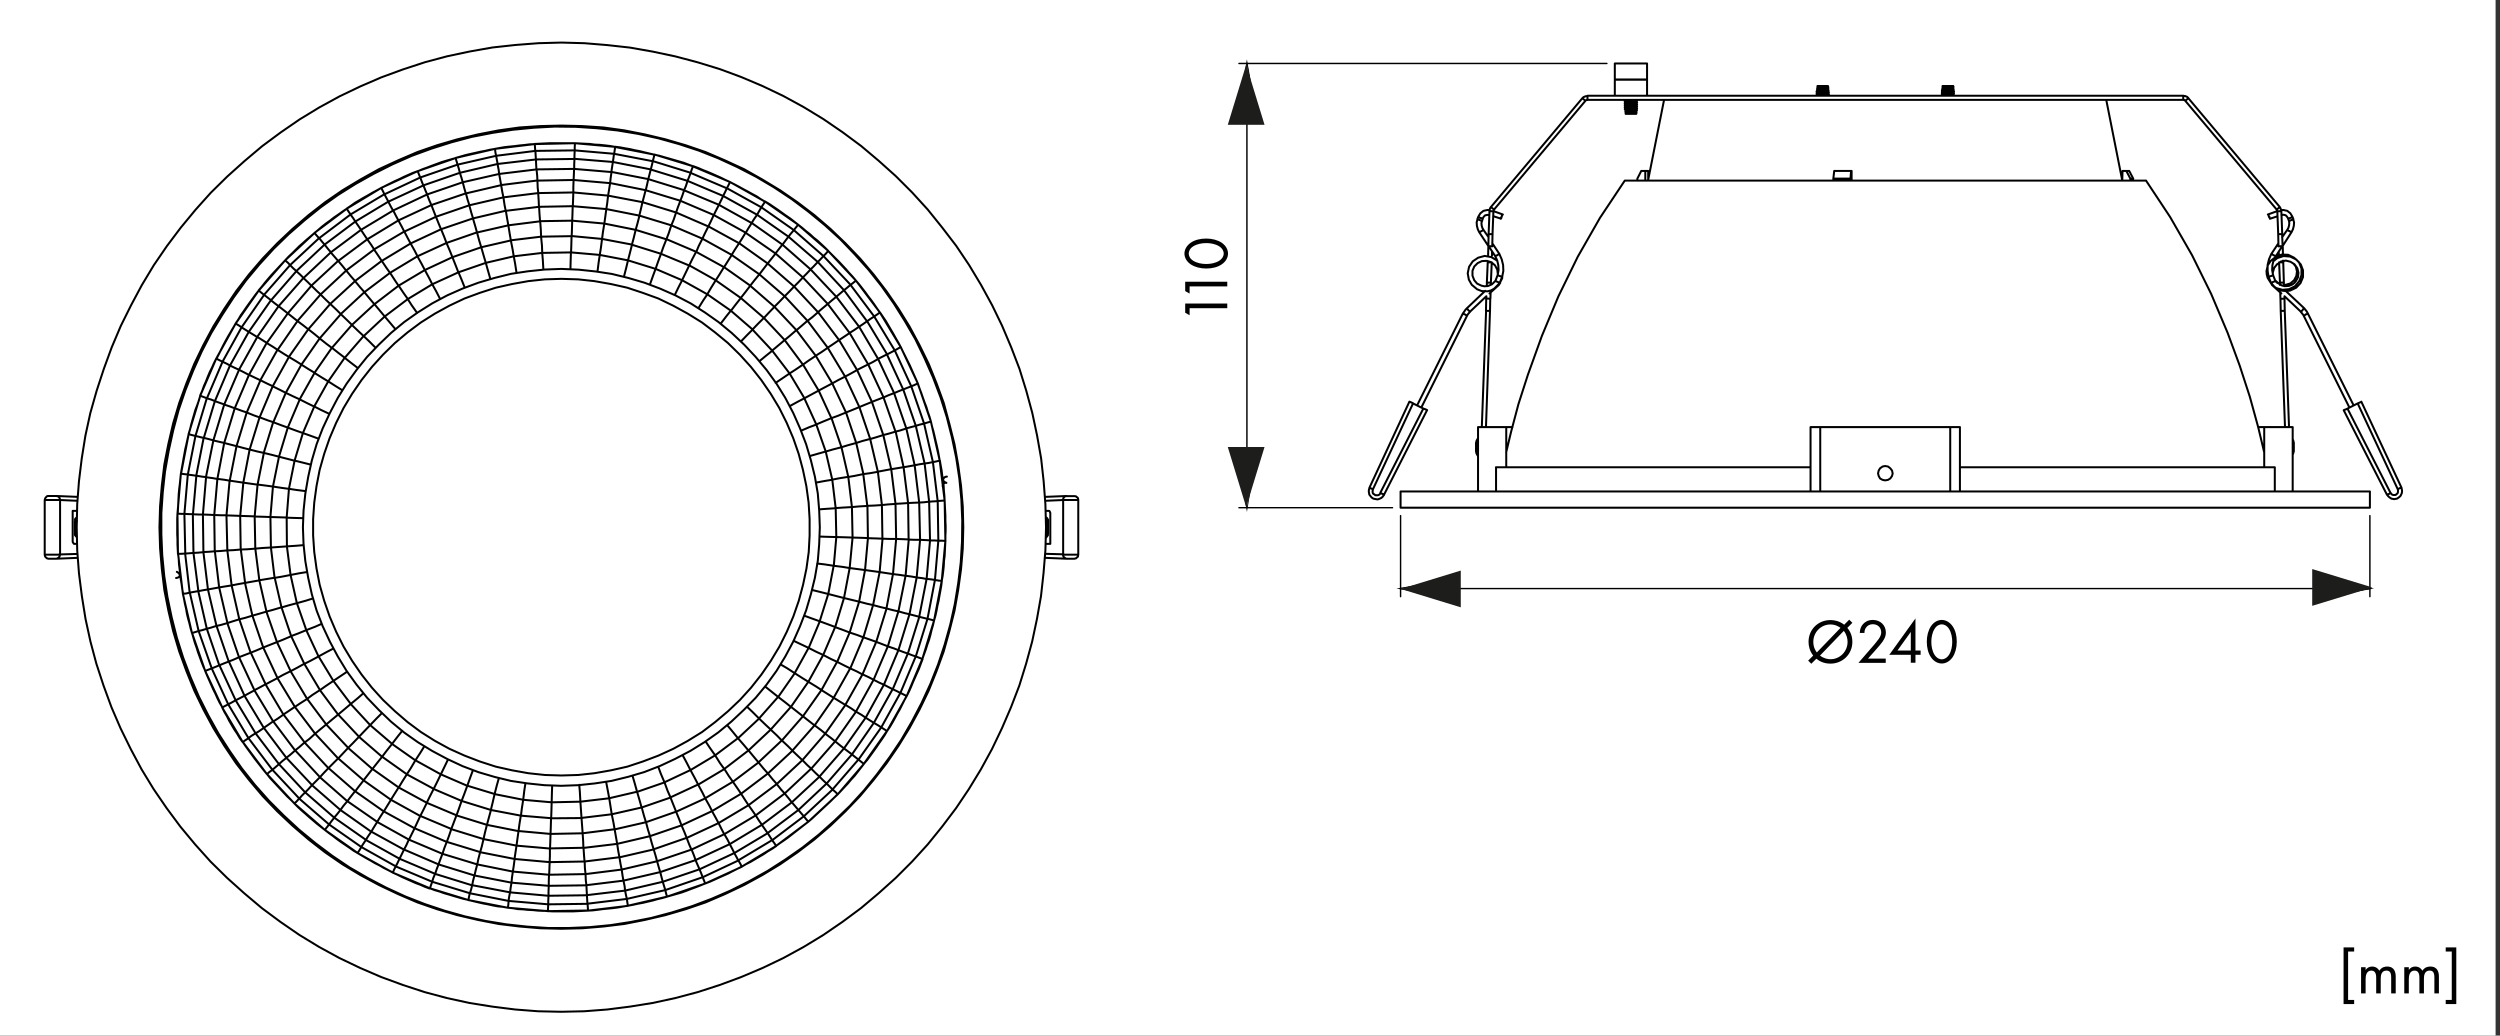
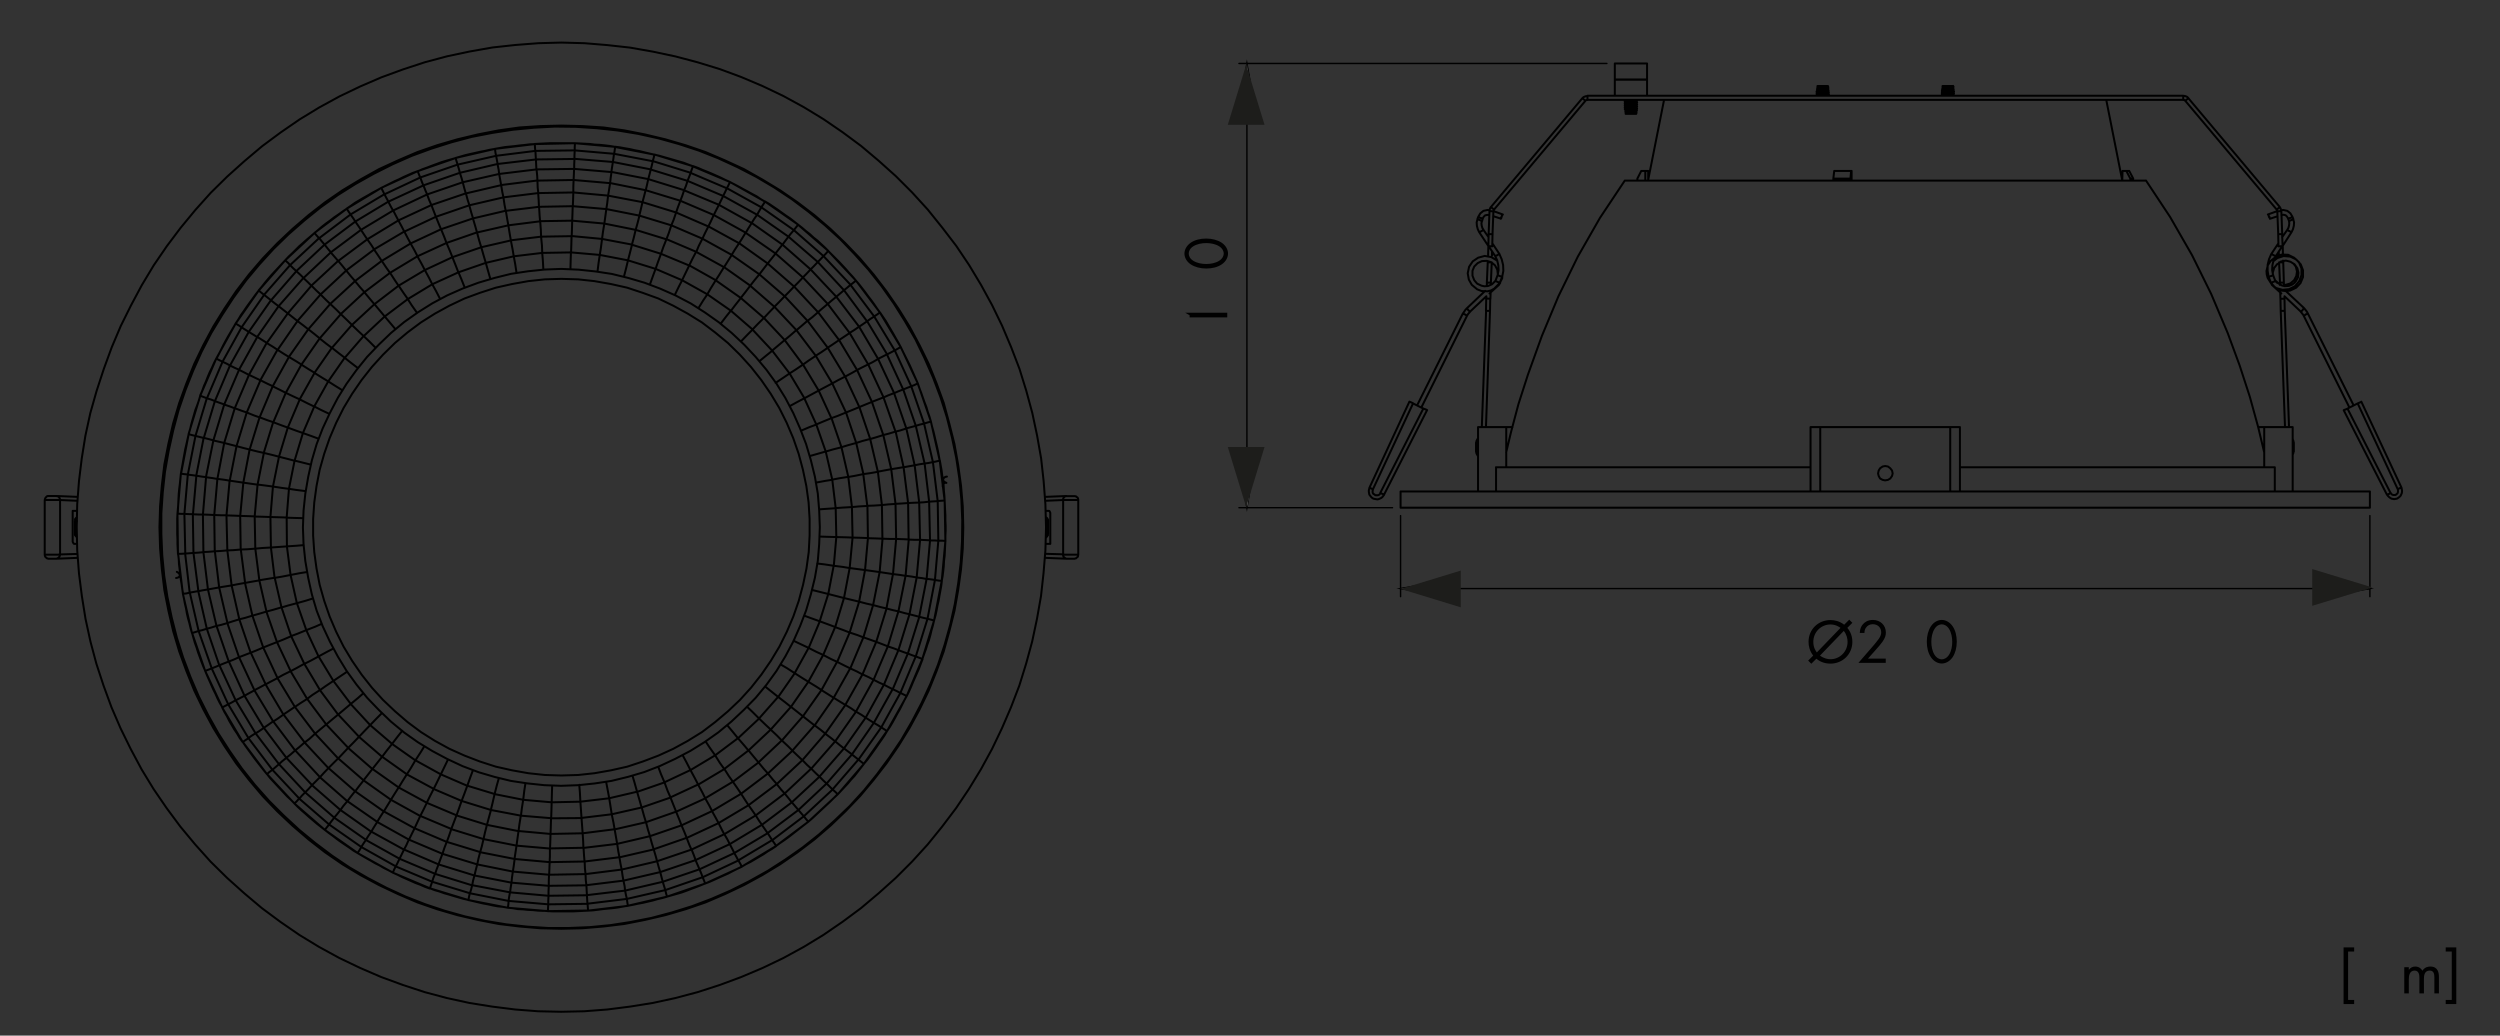
<svg xmlns="http://www.w3.org/2000/svg" version="1.0" x="0px" y="0px" width="198.49px" height="82.22px" viewBox="0 0 198.49 82.22" style="enable-background:new 0 0 198.49 82.22;" xml:space="preserve">
  <rect x="0" y="0" width="198.49" height="82.22" fill="#333333" stroke="none" />
  <style type="text/css">
	._x005B_Standard_x005D_{fill:#FFFFFF;stroke:#000000;stroke-miterlimit:10;}
	.st0{fill:#FFFFFF;}
	.st1{fill:none;stroke:#000000;stroke-width:0.115;stroke-miterlimit:10;}
	.st2{fill:none;stroke:#000000;stroke-width:0.115;stroke-linecap:round;stroke-linejoin:round;stroke-miterlimit:10;}
	.st3{fill:#808080;}
	.st4{fill:none;stroke:#000000;stroke-width:0.049;stroke-miterlimit:22.926;}
	.st5{fill:none;stroke:#000000;stroke-width:0.16;stroke-linecap:round;stroke-linejoin:round;stroke-miterlimit:10;}
	.st6{fill-rule:evenodd;clip-rule:evenodd;fill:#1D1D1B;}
</style>
  <g id="Layer_2">
-     <rect x="-0.05" y="-0.05" class="st0" width="198.19" height="82.72" />
-   </g>
+     </g>
  <g id="Ebene_1">
    <path class="st1" d="M188.16,46.73l-1.29,0.23v-0.45L188.16,46.73z M111.2,46.73l1.29-0.23v0.45L111.2,46.73z" />
    <path class="st1" d="M99,5.04l0.23,1.29h-0.45L99,5.04z M99,40.31l-0.23-1.29h0.45L99,40.31z" />
    <path class="st2" d="M111.2,46.73h76.96 M188.16,40.94v6.43 M111.2,40.94v6.43" />
    <path class="st2" d="M99,40.31V5.04 M127.58,5.04H98.37 M110.56,40.31H98.37" />
    <path class="st3" d="M111.2,46.73l1.29,0.23v-0.45L111.2,46.73z M186.87,46.96l1.29-0.23l-1.29-0.23V46.96z" />
    <path class="st4" d="M188.16,46.73l-1.29,0.23v-0.45L188.16,46.73z M111.2,46.73l1.29-0.23v0.45" />
    <path class="st3" d="M98.78,39.02L99,40.31l0.23-1.29H98.78z M98.78,6.33h0.45L99,5.04L98.78,6.33z" />
    <path class="st4" d="M99,5.04l0.23,1.29h-0.45L99,5.04z M99,40.31l-0.23-1.29h0.45" />
    <path class="st5" d="M155.06,7.5h0.02H155.06L155,7.53h-0.07h-0.09h-0.11l-0.11,0.02h-0.11h-0.09h-0.09l-0.04,0.02h-0.02    M155.06,7.35v0.02h-0.02H155h-0.09l-0.09,0.02h-0.11h-0.11l-0.09,0.02h-0.11h-0.07h-0.04l-0.02,0.02 M155.06,7.21L155.06,7.21   l-0.02,0.02H155h-0.09h-0.09l-0.11,0.02h-0.11h-0.11h-0.09l-0.07,0.02h-0.07 M155.06,7.07L155.06,7.07h-0.02l-0.07,0.02h-0.09   h-0.09h-0.11l-0.11,0.02h-0.11h-0.09h-0.07l-0.05,0.02 M155.06,6.92v0.02h-0.02h-0.07h-0.09l-0.11,0.02h-0.11h-0.11l-0.09,0.02   h-0.09h-0.07h-0.05v0.02 M155.11,7.53h-0.02h-0.05h-0.07l-0.09,0.02h-0.09h-0.11h-0.09l-0.11,0.02h-0.09h-0.07h-0.07l-0.02,0.02    M155.11,7.37l-0.02,0.02h-0.02H155h-0.07l-0.09,0.02h-0.11h-0.11h-0.09l-0.11,0.02h-0.07h-0.07h-0.04 M155.09,7.23L155.09,7.23   h-0.02l-0.04,0.02h-0.07h-0.09h-0.11l-0.09,0.02h-0.11h-0.09h-0.09L154.3,7.3h-0.05h-0.02 M155.11,7.1h-0.02h-0.05h-0.07   l-0.09,0.02h-0.09h-0.11h-0.11l-0.09,0.02h-0.09h-0.07h-0.07l-0.02,0.02 M155.06,7.46L155.06,7.46h-0.02l-0.07,0.02h-0.07h-0.11   h-0.11l-0.09,0.02h-0.11h-0.09l-0.07,0.02h-0.04h-0.02 M155.06,7.32L155.06,7.32h-0.02H155h-0.09l-0.09,0.02h-0.11h-0.09   l-0.11,0.02h-0.09h-0.09h-0.04l-0.02,0.02 M155.06,7.17L155.06,7.17v0.02H155h-0.07h-0.09l-0.11,0.02h-0.09h-0.11h-0.11l-0.07,0.02   h-0.07h-0.02 M155.09,7.03h-0.02h-0.04l-0.07,0.02h-0.09h-0.11h-0.11l-0.09,0.02h-0.11h-0.07h-0.07l-0.05,0.02 M155.06,6.89   L155.06,6.89h-0.04h-0.07h-0.07l-0.11,0.02h-0.11h-0.09l-0.11,0.02h-0.09h-0.07h-0.05v0.02 M155.11,7.6h-0.02h-0.02H155h-0.07    M155.11,7.44h-0.02l-0.05,0.02H155h-0.09h-0.09l-0.09,0.02h-0.11h-0.09h-0.09l-0.09,0.02h-0.04h-0.05h-0.02 M155.11,7.3h-0.02   h-0.05l-0.07,0.02h-0.09h-0.09h-0.09l-0.11,0.02h-0.09h-0.09h-0.07h-0.07l-0.04,0.02 M155.09,7.17h-0.02h-0.04h-0.07h-0.07   l-0.09,0.02h-0.11h-0.09h-0.11l-0.09,0.02h-0.07h-0.04h-0.04v0.02 M144.3,7.3v0.02 M145.13,7.41L145.13,7.41v0.02h-0.04h-0.07   h-0.09l-0.11,0.02h-0.11h-0.11l-0.09,0.02h-0.09h-0.07h-0.02L144.3,7.5 M145.13,7.28h-0.02l-0.05,0.02H145h-0.09h-0.11l-0.11,0.02   h-0.11h-0.09l-0.09,0.02h-0.05h-0.04 M145.13,7.14L145.13,7.14h-0.02h-0.05L145,7.17h-0.09h-0.11h-0.11l-0.11,0.02h-0.09h-0.09   h-0.05l-0.04,0.02 M145.13,6.98L145.13,6.98l-0.02,0.02h-0.05h-0.09h-0.09l-0.11,0.02h-0.11h-0.11l-0.09,0.02h-0.07h-0.07h-0.02    M145.04,6.87h-0.07h-0.11h-0.11l-0.09,0.02h-0.11h-0.09l-0.09,0.02h-0.04h-0.02 M145.16,7.57V7.6h-0.02h-0.07H145 M145.16,7.44   L145.16,7.44h-0.02l-0.04,0.02h-0.07h-0.07h-0.11l-0.09,0.02h-0.11h-0.11h-0.09l-0.07,0.02h-0.04h-0.05 M145.16,7.3L145.16,7.3   h-0.05l-0.07,0.02h-0.07h-0.09h-0.11l-0.11,0.02h-0.09h-0.11h-0.07l-0.07,0.02h-0.02h-0.02 M145.16,7.14v0.02h-0.02h-0.07H145   l-0.09,0.02h-0.09h-0.11h-0.11l-0.09,0.02h-0.09h-0.07h-0.04l-0.02,0.02 M144.84,7.03l-0.11,0.02h-0.09h-0.11h-0.09l-0.07,0.02   h-0.04h-0.05 M145.13,7.53L145.13,7.53h-0.04l-0.07,0.02h-0.09h-0.11h-0.09l-0.11,0.02h-0.11h-0.07h-0.07l-0.04,0.02h-0.02    M145.13,7.37v0.02h-0.04h-0.07h-0.07l-0.11,0.02h-0.09h-0.11l-0.11,0.02h-0.09h-0.07h-0.04l-0.02,0.02 M145.13,7.23h-0.02   l-0.07,0.02h-0.07h-0.11l-0.09,0.02h-0.11h-0.11h-0.09l-0.07,0.02h-0.07h-0.02 M145.13,7.1L145.13,7.1h-0.02h-0.05l-0.09,0.02   h-0.09h-0.09h-0.11l-0.11,0.02h-0.09h-0.09h-0.05l-0.04,0.02 M145.13,6.94l-0.02,0.02h-0.05H145h-0.09l-0.09,0.02h-0.11h-0.11   h-0.09l-0.09,0.02h-0.07h-0.02l-0.02,0.02 M144.36,6.87h-0.04h-0.02 M145.16,7.5L145.16,7.5h-0.05l-0.05,0.02H145h-0.09h-0.09   l-0.11,0.02h-0.09h-0.11h-0.07l-0.07,0.02h-0.04h-0.05 M145.16,7.37L145.16,7.37h-0.05h-0.07l-0.07,0.02h-0.09h-0.09h-0.11   l-0.09,0.02h-0.09h-0.09h-0.07h-0.04l-0.02,0.02 M154.25,7.39l-0.02,0.02 M154.25,7.26h-0.02H154.25z M155.09,7.46L155.09,7.46   h-0.02 M154.23,7.39L154.23,7.39h-0.02 M155.09,7.32L155.09,7.32h-0.02 M154.23,7.26h0.02 M154.2,7.1h0.02l0.02,0.02 M182.12,35.85   v-0.02v-0.02v-0.09 M182.12,35.72v-0.14v-0.11v-0.14v-0.09v-0.07v-0.02 M117.19,35.15L117.19,35.15v0.04v0.07v0.11v0.14v0.14v0.11   v0.07v0.02 M129.09,7.93h0.02 M129.09,8.09h0.02l0.16-0.02h0.2l0.16-0.02h0.14l0.11-0.02h0.02 M129.09,8.25h0.02l0.16-0.02h0.2   l0.16-0.02h0.14l0.11-0.02h0.02 M129.09,8.41h0.02l0.16-0.02h0.2l0.16-0.02h0.14l0.11-0.02h0.02 M129.09,8.57h0.02l0.16-0.02h0.2   l0.16-0.02h0.14l0.11-0.02h0.02 M129.09,8.73h0.02l0.16-0.02h0.2l0.16-0.02h0.14l0.11-0.02h0.02 M129.07,7.98L129.07,7.98h0.07   h0.09l0.14-0.02h0.16l0.14-0.02h0.11h0.07 M129.07,8.16V8.14h0.07h0.09l0.14-0.02h0.16l0.14-0.02h0.11h0.07l0.07-0.02 M129.07,8.32   L129.07,8.32l0.07-0.02h0.09l0.14-0.02h0.16l0.14-0.02h0.11h0.07l0.07-0.02 M129.07,8.48L129.07,8.48l0.07-0.02h0.09l0.14-0.02   h0.16h0.14l0.11-0.02h0.07l0.07-0.02 M129.07,8.64L129.07,8.64l0.07-0.02h0.09l0.14-0.02h0.16h0.14l0.11-0.02h0.07l0.07-0.02    M129.07,8.79L129.07,8.79l0.07-0.02h0.09h0.14l0.16-0.02h0.14l0.11-0.02h0.07h0.07V8.7 M129.07,8.95l0.07-0.02h0.09h0.14   l0.16-0.02h0.14l0.11-0.02h0.07h0.07V8.86 M129.84,9.04h0.07 M116.15,24.88L116.15,24.88l0.04,0.04l0.05,0.02l0.07,0.02l0.07,0.05   l0.07,0.02h0.02h0.02 M116.47,24.47L116.47,24.47l0.02,0.05l0.04,0.04l0.05,0.07l0.05,0.04l0.05,0.05l0.04,0.02 M118.71,20.33   L118.71,20.33l0.04-0.02l0.05-0.02l0.07-0.02l0.07-0.05l0.05-0.02l0.05-0.02h0.02 M183.23,24.88L183.23,24.88l-0.04,0.04   l-0.05,0.02l-0.07,0.02L183,25.02l-0.07,0.02h-0.02h-0.02 M182.94,24.47L182.94,24.47h-0.02l-0.02,0.05l-0.05,0.04l-0.04,0.07   l-0.04,0.04l-0.05,0.05l-0.02,0.02h-0.02 M180.7,20.33h-0.02l-0.02-0.02l-0.07-0.02l-0.07-0.02l-0.07-0.05l-0.04-0.02l-0.04-0.02   h-0.02 M181.38,23.52v0.18 M181.33,22.44v0.25 M181.04,23.23l0.02,0.5 M181.01,22.44v0.18 M118.35,23.23l-0.02,0.5 M118.37,22.44   v0.11 M118.01,23.52v0.18 M118.05,22.44v0.18 M181.26,20.69l0.02,0.14 M181.24,19.54l0.02,0.77 M180.92,19.97l0.02,0.43    M118.46,19.97v0.32 M118.12,20.74v0.09 M118.17,19.54l-0.02,0.7 M118.44,20.83l-0.07,1.61 M118.12,20.83l-0.07,1.61 M118.37,22.44   h-0.32 M118.44,20.83h-0.32 M181.28,20.83l0.05,1.61 M180.95,20.83l0.07,1.61 M180.95,20.83h0.34 M181.01,22.44h0.32 M117.98,33.91   l0.32-9.23 M117.65,33.91l0.34-9.23 M118.32,23.73l-0.02,0.95 M117.98,24.68l0.02-0.97 M118.3,24.68h-0.32 M118.01,23.7l0.32,0.02    M181.38,23.7l0.02,0.97 M181.08,24.68l-0.02-0.95 M181.06,23.73l0.32-0.02 M181.74,33.91l-0.34-9.23 M181.42,33.91l-0.34-9.23    M181.4,24.68h-0.32 M173.34,7.93h0.02h0.02h0.02h0.02l0.02,0.02h0.02v0.02L173.5,8 M173.34,7.6l0.07,0.02h0.05l0.07,0.02   l0.05,0.02l0.04,0.02l0.04,0.02l0.04,0.04l0.05,0.05 M181.13,16.76l0.07,1.83 M180.81,16.78l0.07,1.81 M118.5,18.59l0.07-1.81    M118.19,18.59l0.07-1.83 M165.7,7.93h7.65 M126.04,7.93h7.65 M126.04,7.6h47.3 M173.34,7.6v0.34 M181.01,16.44l0.02,0.05   l0.02,0.02l0.02,0.05l0.02,0.04v0.04l0.02,0.02v0.05v0.04 M181.13,16.76l-0.32,0.02 M180.76,16.64l0.02,0.02v0.02l0.02,0.02v0.02   v0.02v0.02 M118.57,16.78v-0.02v-0.02l0.02-0.02v-0.02l0.02-0.02v-0.02 M118.26,16.76v-0.04v-0.05l0.02-0.02V16.6l0.02-0.04   l0.02-0.05l0.02-0.02l0.02-0.05 M118.57,16.78l-0.32-0.02 M181.19,18.59l0.04,0.95 M180.9,19.56l-0.02-0.97 M180.88,18.59h0.32    M181.24,19.54l-0.34,0.02 M181.01,16.44l-0.25,0.2 M173.75,7.8l7.26,8.64 M173.75,7.8L173.5,8 M173.5,8l7.26,8.64 M118.37,16.44   l7.26-8.64 M118.37,16.44l0.25,0.2 M118.62,16.64L125.88,8 M126.04,7.6v0.34 M125.63,7.8l0.05-0.05l0.05-0.04l0.04-0.02l0.05-0.02   l0.05-0.02l0.07-0.02h0.05l0.07-0.02 M125.63,7.8l0.25,0.2 M125.88,8l0.02-0.02l0.02-0.02l0.02-0.02h0.02h0.02h0.02h0.02    M118.5,18.59l-0.02,0.97 M118.19,18.59h0.32 M118.17,19.54l0.02-0.95 M118.48,19.56l-0.32-0.02 M129.21,14.34h-0.04h-0.07H129    M129.61,14.34h-0.11h-0.11h-0.18 M170.06,14.34h-0.14h-0.11h-0.25 M130.25,14.34h-0.16h-0.18h-0.29 M169.57,14.34h-0.18h-0.18   h-0.34 M131.08,14.34h-0.2h-0.23h-0.41 M168.86,14.34h-0.23h-0.25h-0.43 M132.15,14.34h-0.27h-0.29h-0.5 M167.96,14.34h-0.29h-0.29   h-0.52 M133.39,14.34h-0.34h-0.32h-0.59 M166.85,14.34h-0.36h-0.34h-0.61 M134.82,14.34h-0.39h-0.36h-0.68 M165.54,14.34h-0.38   h-0.39h-0.7 M136.4,14.34h-0.43h-0.41h-0.75 M164.07,14.34h-0.43h-0.43h-0.77 M138.12,14.34h-0.45h-0.45h-0.82 M162.44,14.34h-0.47   h-0.48h-0.84 M139.97,14.34h-0.48H139h-0.88 M160.65,14.34h-0.5h-0.5h-0.88 M141.94,14.34h-0.52h-0.52h-0.93 M158.77,14.34h-0.54   h-0.52h-0.95 M144,14.34h-0.54h-0.54h-0.97 M146.11,14.34h-0.57H145H144 M156.76,14.34h-0.54h-0.54h-0.97 M148.25,14.34h-0.57   h-0.57h-1.02 M154.7,14.34h-0.57h-0.57h-1 M150.43,14.34h-0.59h-0.57h-1.02 M152.58,14.34h-0.57h-0.57h-1.02 M165.7,7.93h-0.25   h-0.59h-0.66h-0.75h-0.79h-0.86h-0.93h-0.99h-1.02h-1.09h-1.13h-1.15h-1.18h-1.2h-1.22h-1.24h-1.24h-1.22h-1.24h-1.2h-1.2h-1.18   h-1.13h-1.11h-1.06h-1.02h-0.95h-0.9h-0.84h-0.77h-0.7h-0.63h-0.54h-0.02 M170.06,14.34h0.04h0.05h0.04h0.02h0.02h0.05h0.02h0.02    M169.57,14.34h0.09h0.07h0.07h0.04h0.07h0.07h0.05h0.04 M168.86,14.34h0.11h0.09h0.09h0.09h0.09h0.09h0.07h0.07 M167.96,14.34   h0.11h0.14h0.11h0.11h0.11h0.11h0.11h0.09 M166.85,14.34h0.14h0.16h0.14h0.14h0.14h0.14h0.14h0.14 M165.54,14.34h0.18h0.16h0.18   h0.16h0.16h0.16h0.16h0.16 M164.07,14.34h0.18h0.2h0.18h0.18H165h0.18h0.18h0.18 M162.44,14.34h0.2h0.2h0.2h0.23h0.2h0.18h0.2h0.2    M160.65,14.34h0.23h0.23h0.23h0.23h0.23h0.23h0.2h0.23 M158.77,14.34H159h0.25h0.23h0.25h0.23h0.25h0.23h0.23 M156.76,14.34h0.27   h0.25h0.25h0.25h0.25h0.25h0.25h0.25 M154.7,14.34h0.27h0.25h0.27h0.25h0.25h0.27h0.25h0.25 M152.58,14.34h0.27h0.27h0.25h0.27   h0.27h0.27h0.25h0.27 M150.43,14.34h0.27h0.27h0.25h0.27h0.27h0.27h0.27h0.27 M148.25,14.34h0.27h0.27h0.27h0.27h0.27h0.27h0.27   h0.27 M146.11,14.34h0.27h0.27h0.25h0.27h0.27h0.27h0.27h0.27 M144,14.34h0.25h0.27h0.25h0.27h0.27h0.25h0.27h0.27 M141.94,14.34   h0.25h0.25h0.27h0.25h0.25h0.27h0.25H144 M139.97,14.34h0.25h0.25h0.23h0.25h0.25h0.25h0.25h0.25 M138.12,14.34h0.23h0.23h0.23   h0.25h0.23h0.23h0.25h0.23 M136.4,14.34h0.2h0.2h0.23h0.2h0.23h0.23h0.2h0.23 M134.82,14.34H135h0.2h0.18h0.2h0.2h0.2h0.2h0.2    M133.39,14.34h0.16h0.18h0.18h0.16h0.18h0.18h0.18h0.2 M132.15,14.34h0.14h0.16h0.16h0.14h0.16h0.16h0.18h0.16 M131.08,14.34h0.14   h0.11h0.14h0.14h0.11h0.16h0.14h0.14 M130.25,14.34h0.09h0.11h0.09h0.11h0.09h0.11h0.11h0.11 M129.61,14.34h0.07h0.07h0.07h0.09   h0.07h0.09h0.09h0.09 M129.21,14.34h0.02h0.04h0.05h0.07h0.05h0.07h0.05h0.07 M154.25,6.83h0.02h0.07 M154.57,7.32h-0.04h-0.05   h-0.05h-0.05h-0.04h-0.04h-0.02h-0.02 M154.34,6.83h0.14h0.18h0.18h0.14h0.09 M154.34,6.83l-0.04,0.02h-0.05 M155.13,7.55   L155.13,7.55h-0.02h-0.09l-0.14,0.02h-0.14h-0.16l-0.16,0.02h-0.14h-0.07 M155.13,7.39v0.02h-0.07h-0.11l-0.16,0.02h-0.16h-0.16   l-0.14,0.02h-0.09h-0.07 M154.25,7.32h-0.04h-0.02 M155.09,7.23l0.05,0.02h-0.02h-0.05l-0.11,0.02h-0.14h-0.16L154.5,7.3h-0.14   l-0.11,0.02 M155.11,7.1L155.11,7.1h-0.05l-0.09,0.02h-0.11h-0.14l-0.16,0.02h-0.14h-0.14l-0.07,0.02h-0.02 M155.09,6.94   L155.09,6.94h-0.02h-0.02l-0.07,0.02h-0.11h-0.14l-0.11,0.02h-0.11h-0.14l-0.05,0.02h-0.07h-0.02 M155.09,7.53h0.02 M155.09,7.07   l0.02,0.02 M154.23,6.94L154.23,6.94h0.04h0.07l0.11-0.02h0.14h0.14l0.14-0.02h0.11h0.07l0.05-0.02 M154.77,7.03h0.07h0.11h0.09   l0.05-0.02 M155.09,7.6h-0.02 M155.09,6.87l-0.02,0.02 M154.18,7.35L154.18,7.35h0.02l0.09-0.02h0.11h0.16 M154.18,7.48   L154.18,7.48h0.07l0.11-0.02h0.14h0.16l0.16-0.02h0.14h0.11l0.07-0.02 M154.52,7.6h0.07h0.16h0.16l0.11-0.02h0.09h0.02    M154.77,7.03l-0.11,0.02h-0.09h-0.09h-0.09l-0.07,0.02h-0.07h-0.02 M154.2,7.07h0.02h0.04l0.11-0.02h0.11h0.16l0.11-0.02    M154.2,7.21L154.2,7.21h0.02l0.09-0.02h0.11h0.16l0.16-0.02h0.14H155l0.09-0.02h0.02 M154.57,7.32l0.11-0.02h0.16h0.14l0.09-0.02   h0.07 M144.23,7.39h0.02 M145.18,7.35L145.18,7.35h0.02 M145.2,7.5V7.48 M144.23,7.57L144.23,7.57l0.02-0.02 M145.2,7.46   L145.2,7.46l-0.04,0.02h-0.09h-0.14l-0.16,0.02h-0.16h-0.16l-0.11,0.02h-0.07h-0.02 M145.18,7.32h0.02H145.18h-0.09l-0.11,0.02   h-0.14h-0.18l-0.14,0.02h-0.14l-0.09,0.02h-0.04 M145.18,7.17h-0.02l-0.07,0.02h-0.11h-0.14l-0.16,0.02h-0.16h-0.11l-0.11,0.02   h-0.04 M144.84,7.03l-0.11,0.02h-0.14h-0.14l-0.11,0.02h-0.04h-0.02 M144.3,6.83h0.02h0.07h0.14h0.18h0.16 M145.13,6.85   L145.13,6.85h-0.02l-0.07,0.02 M144.86,6.83H145h0.09h0.04 M144.36,6.87l0.09-0.02h0.11h0.16l0.14-0.02 M145.16,7.01L145.16,7.01   h-0.05l-0.07,0.02h-0.09h-0.11 M145.04,6.87H145h-0.07h-0.09l-0.09,0.02h-0.09h-0.09h-0.07l-0.07,0.02h-0.07h-0.04h-0.02    M144.3,6.87h0.02h0.04 M144.3,7.01L144.3,7.01l0.04-0.02h0.09h0.14l0.14-0.02h0.14h0.14l0.11-0.02h0.04 M144.25,7.41L144.25,7.41   l0.04-0.02h0.09h0.14l0.16-0.02h0.16H145l0.11-0.02h0.07h0.02 M144.23,7.55L144.23,7.55h0.04h0.07l0.14-0.02h0.14h0.16l0.16-0.02   h0.14l0.09-0.02h0.04 M145.16,7.21L145.16,7.21l-0.02,0.02h-0.02h-0.07h-0.09l-0.09,0.02h-0.09h-0.11h-0.09h-0.09l-0.09,0.02h-0.05   h-0.04h-0.02V7.3 M145.16,7.07h-0.02h-0.04l-0.07,0.02h-0.07h-0.11h-0.09l-0.11,0.02h-0.09h-0.09h-0.07l-0.07,0.02h-0.02h-0.02    M144.27,7.14l0.02-0.02h0.07h0.11l0.14-0.02h0.16h0.14h0.14l0.09-0.02h0.02l-0.02-0.02 M144.25,7.28V7.26h0.07h0.09h0.14   l0.16-0.02h0.16H145l0.11-0.02h0.07 M154.18,7.35L154.18,7.35h0.02 M154.23,7.41h0.02 M155.11,7.6h0.02 M154.2,7.26h0.02    M154.18,7.23L154.18,7.23h0.02 M129.12,9.04h0.05h0.11h0.16h0.14h0.14h0.11h0.02 M129.02,8.07l0.02-0.02h0.11l0.2-0.02h0.25   L129.75,8h0.11l0.09-0.02h0.02 M129.02,8.23l0.02-0.02h0.11l0.2-0.02h0.25l0.14-0.02h0.11h0.09l0.02-0.02 M129.02,8.39l0.02-0.02   h0.11l0.2-0.02h0.25l0.14-0.02h0.11h0.09l0.02-0.02 M129.02,8.55l0.02-0.02h0.11l0.2-0.02h0.25l0.14-0.02h0.11h0.09l0.02-0.02    M129.07,7.93L129.07,7.93h0.02 M129.07,8.09L129.07,8.09h0.02 M129.07,8.25L129.07,8.25h0.02 M129.07,8.41L129.07,8.41h0.02    M129.07,8.57L129.07,8.57h0.02 M129.07,8.75L129.07,8.75l0.02-0.02 M129.07,8.91L129.07,8.91l0.04-0.02h0.16l0.2-0.02h0.16   l0.14-0.02h0.11l0.02-0.02 M129.12,9.04h0.16l0.2-0.02h0.16L129.77,9h0.11l0.02-0.02 M129.91,9.04l-0.02-0.02 M129.02,8.02   L129.02,8.02h0.05L129.16,8h0.14h0.14l0.16-0.02h0.16l0.11-0.02h0.09h0.02 M129.02,8.18L129.02,8.18h0.05l0.09-0.02h0.14h0.14   l0.16-0.02h0.16l0.11-0.02h0.09h0.02 M129.02,8.34L129.02,8.34h0.05l0.09-0.02h0.14h0.14l0.16-0.02h0.16h0.11l0.09-0.02h0.02    M129.02,8.5L129.02,8.5h0.05h0.09l0.14-0.02h0.14l0.16-0.02h0.16h0.11l0.09-0.02h0.02 M129.91,8.98L129.91,8.98h-0.02L129.79,9   h-0.11l-0.14,0.02h-0.14l-0.14,0.02h-0.09h-0.07 M129.93,8.79v0.02h-0.07h-0.11l-0.11,0.02h-0.16l-0.16,0.02h-0.11h-0.09   l-0.04,0.02 M129.97,8.64L129.97,8.64h-0.05h-0.09l-0.14,0.02h-0.16l-0.16,0.02h-0.13l-0.11,0.02h-0.09h-0.02 M129.02,8.66h0.02   h0.04l0.11-0.02h0.16h0.16l0.14-0.02h0.16h0.09l0.07-0.02 M129.05,8.82L129.05,8.82l0.04-0.02h0.09h0.14l0.14-0.02h0.16h0.14   l0.11-0.02h0.07h0.02V8.73 M129.07,8.95L129.07,8.95h0.02h0.07l0.11-0.02h0.14h0.14l0.16-0.02h0.11h0.07l0.04-0.02 M129.84,9.04   h0.07 M129.07,9.04L129.07,9.04h0.04 M129.84,9.04h0.07 M130.86,14.34v-0.77 M130.63,13.57h0.02h0.02h0.02h0.02h0.04h0.02h0.02   h0.05 M130.63,14.34v-0.77 M130.63,13.57h-0.32 M130.31,13.57L130,14.18 M130,14.18v0.16 M169.05,13.57l0.32,0.61 M169.05,13.57   h-0.02H169h-0.02h-0.02h-0.05h-0.02h-0.02h-0.04 M169.36,14.18v0.16 M169.36,14.18h-0.02h-0.02h-0.02h-0.02h-0.05h-0.02h-0.05   h-0.02 M169.14,14.18v0.16 M168.82,13.57l0.32,0.61 M168.53,13.57h0.29 M168.5,14.34l0.02-0.77 M147.01,14.34v-0.77 M147.01,13.57   h-0.05 M145.63,13.57l-0.07,0.61 M146.97,13.57l-0.05,0.61 M146.97,13.57h-0.16h-0.18h-0.16h-0.16h-0.18h-0.16h-0.16h-0.18    M145.56,14.18v0.16 M146.92,14.18v0.16 M146.92,14.18h-0.16h-0.18h-0.16h-0.18h-0.16h-0.18h-0.16h-0.18 M119.59,33.91h0.5    M179.29,33.91h0.48 M179.77,33.91h2.26 M182.03,33.91v5.11 M117.35,33.91h2.24 M117.35,33.91v5.11 M119.59,33.91v3.19    M179.77,33.91v3.19 M143.75,37.1h-1.63h-1.61h-1.58h-1.54h-1.52h-1.49h-1.42h-1.4h-1.33h-1.29h-1.22h-1.18h-1.11h-1.04h-0.97   h-0.88h-0.84h-0.75h-0.66h-0.59h-0.52h-0.41 M118.78,37.1v1.92 M180.61,37.1h-0.43h-0.5h-0.59h-0.68h-0.75h-0.82h-0.9h-0.97h-1.04   h-1.11h-1.15h-1.24h-1.29h-1.34h-1.38h-1.45h-1.47h-1.51h-1.56h-1.58h-1.61h-1.63 M180.61,39.02V37.1 M144.52,33.91h10.32    M149.11,37.59l0.05-0.23l0.11-0.18l0.2-0.14l0.2-0.04l0.23,0.04l0.18,0.14l0.14,0.18l0.05,0.23l-0.05,0.2l-0.14,0.2l-0.18,0.11   l-0.23,0.04l-0.2-0.04l-0.2-0.11l-0.11-0.2L149.11,37.59z M143.75,33.91h0.77 M144.52,33.91v5.11 M143.75,33.91v5.11 M155.61,33.91   v5.11 M154.84,33.91h0.77 M154.84,33.91v5.11 M188.16,40.31h-0.04h-0.14h-0.2h-0.32h-0.38h-0.48h-0.54h-0.66h-0.72h-0.79H183h-0.95   h-1.02h-1.11h-1.15h-1.24h-1.29h-1.36h-1.4h-1.47h-1.52h-1.56h-1.61h-1.65h-1.7h-1.7h-1.77h-1.77h-1.79h-1.81h-1.81h-1.83h-1.83    M149.68,40.31h-1.83h-1.81h-1.83h-1.81h-1.79h-1.76h-1.74h-1.72h-1.67h-1.65h-1.61h-1.56h-1.52h-1.47h-1.4h-1.36h-1.31h-1.22   h-1.18h-1.09h-1.04h-0.95h-0.86h-0.81h-0.72h-0.63h-0.57h-0.48h-0.38h-0.29h-0.23h-0.14h-0.05 M188.16,39.02h-0.04h-0.14h-0.2   h-0.32h-0.38h-0.48h-0.54h-0.66h-0.72h-0.79H183h-0.95h-1.02h-1.11h-1.15h-1.24h-1.29h-1.36h-1.4h-1.47h-1.52h-1.56h-1.61h-1.65   h-1.7h-1.7h-1.77h-1.77h-1.79h-1.81h-1.81h-1.83h-1.83 M149.68,39.02h-1.83h-1.81h-1.83h-1.81h-1.79h-1.76h-1.74h-1.72h-1.67h-1.65   h-1.61h-1.56h-1.52h-1.47h-1.4h-1.36h-1.31h-1.22h-1.18h-1.09h-1.04h-0.95h-0.86h-0.81h-0.72h-0.63h-0.57h-0.48h-0.38h-0.29h-0.23   h-0.14h-0.05 M118.73,22.3L118.73,22.3l0.02,0.02l0.05,0.02l0.05,0.02l0.05,0.02l0.04,0.02l0.07,0.02l0.02,0.02h0.05 M118.91,21.83   l0.02,0.02h0.02l0.07,0.05l0.07,0.02l0.07,0.02l0.05,0.02h0.05h0.02 M117.44,18.43h0.02l0.02-0.02l0.07-0.02l0.07-0.04l0.04-0.02   l0.07-0.04l0.02-0.02h0.02 M117.31,17.39l0.02,0.02l0.02,0.02l0.07,0.02l0.07,0.02l0.07,0.04l0.05,0.02h0.05h0.02 M117.37,17.21   L117.37,17.21l0.05,0.02l0.05,0.05l0.07,0.02l0.07,0.02l0.07,0.02l0.05,0.02 M119.16,17.37l0.02-0.02l0.02-0.05l0.02-0.07   l0.02-0.07l0.04-0.07v-0.04l0.02-0.02l-0.02,0.02l-0.02,0.04l-0.02,0.05l-0.02,0.07l-0.05,0.07l-0.02,0.05V17.37z M180.65,22.3   L180.65,22.3l-0.02,0.02l-0.02,0.02l-0.07,0.02l-0.05,0.02l-0.05,0.02l-0.04,0.02l-0.04,0.02h-0.02h-0.02 M180.11,21.96   L180.11,21.96h0.02h0.05l0.05-0.02l0.07-0.02l0.07-0.02l0.07-0.05h0.04v-0.02 M181.94,18.43h-0.02l-0.02-0.02l-0.07-0.02   l-0.04-0.04l-0.07-0.02l-0.07-0.04l-0.02-0.02h-0.02 M182.08,17.39v0.02l-0.04,0.02l-0.05,0.02l-0.07,0.02l-0.07,0.04l-0.07,0.02   h-0.04 M182.01,17.21L182.01,17.21l-0.05,0.02l-0.04,0.05l-0.07,0.02l-0.07,0.02l-0.07,0.02l-0.02,0.02h-0.02 M180.22,17.37v-0.02   l-0.02-0.05l-0.05-0.07l-0.02-0.07l-0.02-0.07l-0.02-0.04l-0.02-0.02l0.02,0.02l0.02,0.04l0.02,0.05l0.05,0.07l0.02,0.07l0.02,0.05   V17.37z M187.19,32.03l-0.81,0.41 M186.08,32.57L186.08,32.57h0.02l0.02-0.02l0.02-0.02h0.05l0.04-0.02l0.05-0.02l0.04-0.02   l0.05-0.02 M189.52,39.29l-3.44-6.72 M186.38,32.44l3.42,6.7 M187.19,32.03l0.04-0.02l0.05-0.02l0.05-0.02l0.05-0.02l0.04-0.02   h0.02l0.02-0.02h0.02 M190.38,38.86l-3.19-6.83 M187.48,31.89l3.19,6.83 M190.67,38.72h-0.02l-0.04,0.02l-0.09,0.02l-0.07,0.04   l-0.07,0.02v0.02 M189.79,39.13l0.05,0.04l0.02,0.04l0.05,0.05l0.04,0.02l0.07,0.02h0.04h0.05h0.07l0.05-0.02l0.04-0.05l0.04-0.02   l0.04-0.04l0.02-0.04l0.02-0.07v-0.05v-0.07v-0.05l-0.02-0.05 M189.52,39.29v-0.02l0.04-0.02l0.09-0.02l0.07-0.04l0.07-0.04    M190.67,38.72l0.02,0.11l0.02,0.11v0.11l-0.02,0.11l-0.05,0.11l-0.04,0.09l-0.09,0.09l-0.09,0.07l-0.11,0.07l-0.11,0.02   l-0.11,0.02l-0.11-0.02l-0.11-0.02l-0.11-0.07l-0.09-0.07l-0.09-0.09l-0.04-0.09 M112.19,32.03l0.82,0.41 M113.01,32.44l0.05,0.02   l0.07,0.02l0.05,0.02l0.02,0.02h0.05l0.02,0.02l0.02,0.02h0.02 M109.59,39.13l3.42-6.7 M113.3,32.57l-3.42,6.72 M108.73,38.72   l3.17-6.83 M112.19,32.03L109,38.86 M111.9,31.89h0.02l0.02,0.02h0.02l0.04,0.02l0.05,0.02l0.04,0.02l0.05,0.02l0.04,0.02    M109,38.86v-0.02l-0.05-0.02l-0.09-0.04l-0.09-0.02l-0.05-0.02 M109.89,39.29l-0.07,0.09l-0.07,0.09l-0.09,0.07l-0.09,0.04   l-0.11,0.05l-0.11,0.02l-0.11-0.02l-0.11-0.02l-0.09-0.02l-0.11-0.07l-0.07-0.07l-0.07-0.09l-0.07-0.09l-0.02-0.11l-0.02-0.11   v-0.11l0.02-0.11l0.04-0.09 M109.59,39.13L109.59,39.13l0.07,0.04l0.09,0.04l0.07,0.02l0.05,0.02l0.02,0.02 M109,38.86v0.05   l-0.02,0.05v0.07v0.05l0.02,0.07l0.02,0.04l0.05,0.04l0.05,0.02l0.05,0.05l0.04,0.02h0.07h0.05h0.07l0.05-0.02l0.05-0.02l0.05-0.05   l0.04-0.04l0.02-0.04 M130.61,6.33h0.16 M128.21,6.33h0.16 M130.61,6.31v0.02 M128.37,6.31v0.02 M130.77,6.31h-0.04h-0.11h-0.2   h-0.27h-0.32h-0.32h-0.34h-0.32h-0.25h-0.2h-0.14h-0.05 M130.77,6.31V5.04 M130.77,5.04h-0.04h-0.11h-0.2h-0.27h-0.32h-0.32h-0.34   h-0.32h-0.25h-0.2h-0.14h-0.05 M128.21,6.31V5.04 M130.77,7.6V6.33 M130.77,6.33h-0.04h-0.11h-0.2h-0.27h-0.32h-0.32h-0.34h-0.32   h-0.25h-0.2h-0.14h-0.05 M128.21,7.6V6.33 M132.12,7.93l-1.27,6.4 M168.5,14.34l-1.27-6.4 M179.77,35.92l-0.48-2.01l-0.66-2.4   l-0.81-2.49l-0.95-2.58l-1.31-3.1l-1.52-3.08l-1.74-3.03l-1.92-2.9 M129,14.34l-1.97,2.96l-1.76,3.08l-1.54,3.15l-1.31,3.14   l-1.11,3.08l-0.75,2.33l-0.59,2.22l-0.39,1.63 M155.13,7.57V7.55 M155.13,7.41V7.39 M154.18,7.32v0.02 M154.18,7.46v0.02    M155.09,7.5l-0.02-0.02V7.46h0.02 M155.09,7.35h-0.02V7.32h0.02 M155.06,7.21L155.06,7.21V7.19V7.17 M155.09,7.07l-0.02-0.02V7.03   h0.02 M155.09,6.92h-0.02V6.89l0.02-0.02 M154.25,6.96L154.25,6.96v0.02v0.02 M154.25,7.1L154.25,7.1v0.02v0.02 M154.25,7.23v0.02   v0.02 M154.25,7.39L154.25,7.39v0.02v0.02 M154.25,7.53v0.02v0.02 M154.25,6.85l-0.02,0.09 M154.23,7.01l-0.02,0.07 M154.2,7.17   l-0.02,0.04 M155.13,7.28V7.26 M155.11,7.14V7.1 M155.09,7.01V6.94 M155.09,6.87l-0.02-0.05 M155.13,7.55l-0.02-0.02 M155.13,7.39   h-0.02V7.37 M154.23,7.3l-0.02,0.02h-0.02 M154.23,7.44l-0.02,0.02h-0.02 M154.23,7.6h-0.02h-0.02 M155.11,7.6V7.57h0.02    M155.11,7.44L155.11,7.44l0.02-0.02 M155.11,7.3V7.28h0.02 M154.18,7.35l0.02,0.02h0.02 M144.23,7.39v0.02 M144.23,7.55v0.02    M144.25,7.26h-0.02 M144.3,6.94l-0.02,0.07 M144.25,7.26l-0.02,0.02 M145.13,7.26V7.23 M144.3,7.03L144.3,7.03v0.02 M144.3,7.17   v0.02h0.02l-0.02,0.02 M144.3,7.32L144.3,7.32v0.02 M144.3,7.46L144.3,7.46v0.02 M145.2,7.5V7.48 M145.2,7.48V7.46 M145.2,7.35   V7.32 M144.23,7.39v0.02 M144.23,7.53v0.02 M145.2,7.6h-0.02l-0.02-0.02 M145.2,7.46h-0.02l-0.02-0.02 M144.27,7.23h-0.02   l-0.02,0.02 M144.27,7.37h-0.02v0.02 M144.27,7.5l-0.02,0.02h-0.02 M144.3,6.83v0.05 M144.3,6.92l-0.02,0.09 M144.27,7.07v0.07    M144.25,7.23v0.04 M145.18,7.21V7.17 M145.16,7.07V7.01 M145.16,6.94l-0.02-0.09 M145.13,7.57V7.55V7.53 M145.13,7.41L145.13,7.41   V7.39V7.37 M145.13,7.28L145.13,7.28V7.26V7.23 M145.13,7.14V7.12V7.1 M145.13,6.98L145.13,6.98V6.96V6.94 M144.3,6.87l0.02,0.02   v0.02h-0.02 M144.3,7.03h0.02v0.02h-0.02 M144.3,7.17h0.02v0.02l-0.02,0.02 M144.3,7.3l0.02,0.02v0.02h-0.02 M144.3,7.46h0.02v0.02   L144.3,7.5 M144.3,7.6h0.02 M145.16,7.5h0.02l0.02-0.02 M145.16,7.37l0.02-0.02h0.02 M144.23,7.28h0.02l0.02,0.02 M144.23,7.55   l0.02,0.02h0.02 M155.13,7.6V7.57 M155.13,7.44V7.41 M154.18,7.35v0.02 M154.18,7.48V7.5 M154.25,6.87h-0.02 M154.23,6.83   l0.02,0.02 M154.23,7.26l0.02,0.02 M154.23,7.41h0.02 M154.23,7.55l0.02,0.02 M154.23,6.87v0.09 M154.2,7.07V7.1 M154.18,7.21v0.02    M155.13,7.3V7.28 M155.09,7.46h0.02l0.02-0.02 M155.09,7.32l0.02-0.02h0.02 M154.18,7.23L154.18,7.23l0.02,0.02 M154.18,7.5v0.02   h0.02 M182.12,35.83v-0.02v-0.07v-0.11v-0.11v-0.14v-0.11V35.2v-0.02 M182.12,35.17L182.12,35.17v-0.02 M182.12,35.85L182.12,35.85   v-0.02 M182.03,36.15V36.1l0.04-0.09l0.02-0.09l0.02-0.07 M182.12,35.15l-0.02-0.07l-0.02-0.09l-0.04-0.09v-0.04 M117.19,35.17   v0.02v0.07v0.11v0.14v0.11v0.11v0.07v0.02 M117.19,35.83L117.19,35.83v0.02 M117.19,35.15L117.19,35.15v0.02 M117.35,34.77   l-0.02,0.05l-0.05,0.09l-0.05,0.09l-0.02,0.09l-0.02,0.07 M117.19,35.85l0.02,0.07l0.02,0.09l0.05,0.09l0.05,0.09l0.02,0.04    M129.91,9.02L129.91,9.02L129.88,9h0.02V8.98 M129.07,7.93h0.02v0.02v0.02h-0.02 M129.07,8.09h0.02v0.02v0.02h-0.02 M129.07,8.25   l0.02,0.02V8.3l-0.02,0.02 M129.07,8.41l0.02,0.02v0.02l-0.02,0.02 M129.07,8.59h0.02v0.02v0.02h-0.02 M129.07,8.75h0.02v0.02v0.02   h-0.02 M129.07,8.91h0.02v0.02v0.02h-0.02 M129.91,8.07L129.91,8.07l-0.02-0.02l0.02-0.02 M129.91,8.23L129.91,8.23l-0.02-0.02   l0.02-0.02 M129.91,8.39L129.91,8.39l-0.02-0.02l0.02-0.02 M129.91,8.55L129.91,8.55l-0.02-0.02l0.02-0.02 M129.91,8.7L129.91,8.7   l-0.02-0.02h0.02V8.66 M129.91,8.86L129.91,8.86l-0.02-0.02h0.02V8.82 M129,8.02v0.05 M129,8.18v0.05 M129,8.34v0.04 M129,8.5v0.04    M129.97,8.45V8.43 M129.97,8.3V8.27 M129.97,8.14V8.12 M129.97,7.98V7.96 M129.07,7.93h0.02 M129.02,8.05l0.02,0.02l0.04,0.02    M129.02,8.21l0.02,0.02l0.04,0.02 M129.02,8.39h0.02l0.04,0.02 M129.02,8.55h0.02l0.04,0.02 M129.02,8.7l0.02,0.02h0.04    M129.91,8.02L129.93,8l0.05-0.02 M129.91,8.18l0.02-0.02l0.05-0.02 M129.91,8.34l0.02-0.02l0.05-0.02 M129.91,8.5l0.02-0.02   l0.05-0.02 M129.91,8.66l0.02-0.02l0.05-0.02 M129.91,8.82l0.02-0.02 M129.07,7.98L129.05,8L129,8.02 M129.07,8.16h-0.02L129,8.18    M129.07,8.32h-0.02L129,8.34 M129.07,8.48l-0.02,0.02H129 M129.07,8.64l-0.02,0.02H129 M129.07,8.79l-0.02,0.02 M129.97,7.96   l-0.05-0.02 M129.97,8.12l-0.05-0.02l-0.02-0.02 M129.97,8.27l-0.05-0.02l-0.02-0.02 M129.97,8.43l-0.05-0.02l-0.02-0.02    M129.97,8.59l-0.05-0.02l-0.02-0.02 M129.97,8.75l-0.05-0.02l-0.02-0.02 M129.93,8.98V8.88 M129.95,8.79V8.75 M129.97,8.64V8.59    M129.02,8.66V8.7 M129.05,8.82v0.07 M129.07,8.95v0.09 M111.2,39.02v1.29 M188.16,40.31v-1.29 M112.85,32.35l3.64-7.31    M116.15,24.88l-3.64,7.31 M116.47,24.47l-0.13,0.14l-0.18,0.27 M116.49,25.04l0.07-0.11l0.16-0.18 M118.26,23.3l0.75-0.68    M116.72,24.74l1.29-1.22 M117.92,23.09l-1.45,1.38 M118.73,22.3l-0.27,0.27l-0.32,0.14l-0.29,0.02l-0.23-0.05l-0.34-0.16   l-0.23-0.27l-0.14-0.36v-0.39l0.14-0.34l0.27-0.27l0.34-0.16l0.39-0.02l0.36,0.11l0.29,0.25l0.18,0.34l0.04,0.34 M118.87,20.72   l-0.02-0.04l-0.45-0.27l-0.52-0.09l-0.52,0.14l-0.43,0.29l-0.29,0.43l-0.11,0.52l0.09,0.5l0.23,0.41l0.43,0.36l0.36,0.14l0.47,0.02   l0.27-0.07l0.25-0.14l0.45-0.45 M119.07,22.48l0.2-0.39v-0.16 M119,22.62l0.11-0.16 M118.91,21.83l-0.18,0.47 M119.07,22.46   l0.2-0.5 M119.27,21.96l0.09-0.45l-0.02-0.47l-0.11-0.45l-0.18-0.41 M118.71,20.33l0.16,0.34l0.09,0.39l0.02,0.38l-0.07,0.39    M118.19,19.54l0.52,0.79 M117.44,18.43l0.72,1.09 M118.19,18.84l-0.41-0.59 M119.05,20.17l-0.57-0.86 M117.31,17.39l-0.07,0.27   l0.02,0.27l0.07,0.27l0.11,0.23 M117.78,18.25l-0.09-0.16l-0.05-0.18l-0.02-0.18l0.04-0.18 M117.67,17.55l0.05-0.18 M117.37,17.21   l-0.07,0.18 M118.28,16.69l-0.18-0.02l-0.32,0.07l-0.25,0.2l-0.16,0.27 M117.71,17.37l0.09-0.16l0.11-0.11l0.18-0.04l0.16,0.02    M119.32,17.03l-0.75-0.27 M118.55,17.16l0.61,0.2 M181.01,22.55l-0.23-0.11l-0.09-0.09 M182.1,20.94l0.18,0.23l0.09,0.38   l-0.05,0.36l-0.18,0.34l-0.29,0.25l-0.36,0.11h-0.16 M186.87,32.19l-3.64-7.31 M182.89,25.04l3.64,7.31 M183.23,24.88l-0.09-0.16   l-0.2-0.25 M182.66,24.74l0.09,0.11l0.14,0.18 M182.94,24.47l-1.45-1.36 M181.38,23.52l1.29,1.22 M180.38,22.62l0.75,0.68    M180.36,22.57l0.02,0.05l0.34,0.25l0.5,0.14l0.52-0.05l0.47-0.23l0.34-0.41l0.18-0.48v-0.52l-0.2-0.5l-0.39-0.36l-0.47-0.23   l-0.5-0.02l-0.45,0.16l-0.43,0.34l-0.23,0.34l-0.11,0.47l0.02,0.27l0.07,0.27l0.34,0.54 M180.29,22.41l0.09,0.11 M180.09,21.76   l-0.02,0.02l0.04,0.18 M180.31,22.46l0.36,0.41l0.43,0.2l0.41,0.04l0.32-0.04l0.48-0.23l0.34-0.36l0.2-0.48v-0.54l-0.18-0.47   l-0.36-0.39l-0.48-0.23l-0.52-0.04l-0.5,0.16l-0.29,0.23 M181.01,20.83l0.09-0.07l0.39-0.07l0.36,0.09l0.32,0.2l0.23,0.32   l0.09,0.36l-0.04,0.36l-0.16,0.29l-0.11,0.14l-0.18,0.14l-0.27,0.11l-0.34,0.02l-0.2-0.05l-0.18-0.09l-0.34-0.29 M180.47,21.83   l-0.02-0.18l0.11-0.38l0.23-0.29l0.16-0.09 M180.11,21.96l0.2,0.5 M180.65,22.3l-0.18-0.47 M180.47,21.83l-0.07-0.39l0.02-0.38   l0.09-0.39l0.18-0.34 M180.33,20.17l-0.18,0.41l-0.11,0.45v0.47l0.07,0.45 M180.9,19.31l-0.57,0.86 M181.6,18.25l-0.41,0.59    M181.24,19.52l0.7-1.09 M180.7,20.33l0.5-0.79 M181.74,17.55l0.02,0.18l-0.02,0.18l-0.05,0.18l-0.09,0.16 M181.94,18.43l0.11-0.23   l0.07-0.27l0.02-0.27l-0.07-0.27 M181.67,17.37l0.07,0.18 M182.08,17.39l-0.07-0.18 M181.13,17.07l0.18-0.02l0.16,0.04l0.11,0.11   l0.09,0.16 M182.01,17.21l-0.16-0.27l-0.25-0.2l-0.32-0.07l-0.16,0.02 M180.81,16.76l-0.75,0.27 M180.22,17.37l0.61-0.2" />
    <path class="st5" d="M84.41,39.7L83,39.76 M83,43.97l1.4,0.04 M85.61,39.7L85.61,39.7h-0.02h-0.04h-0.04H85.4h-0.09H85.2h-0.11   h-0.11h-0.11h-0.11h-0.11h-0.09h-0.09h-0.04 M84.41,44.02h0.04l0.07,0.02h0.09h0.11h0.09h0.11h0.11h0.11h0.11h0.09h0.09h0.07h0.04   h0.04 M6.15,39.76L4.77,39.7 M4.77,44.02l1.38-0.04 M4.77,39.7H4.7H4.64H4.55H4.46H4.34H4.23H4.12H4H3.91H3.8H3.73H3.66H3.6H3.57   H3.55 M3.55,44.04L3.55,44.04h0.02h0.05h0.07h0.07h0.09h0.11h0.11h0.11H4.3h0.11h0.11h0.09l0.09-0.02h0.07 M43.14,21.39l-0.04-0.72   l-0.05-0.59 M45.29,21.37l0.02-0.75l0.02-0.59 M41.01,21.66l-0.11-0.72l-0.11-0.59 M38.93,22.14l-0.2-0.7l-0.16-0.57 M47.44,21.55   l0.09-0.72l0.09-0.59 M49.54,21.96l0.18-0.7l0.14-0.59 M36.9,22.84l-0.27-0.68l-0.23-0.54 M34.95,23.75l-0.34-0.66l-0.29-0.52    M51.6,22.59l0.25-0.7l0.2-0.54 M53.57,23.43l0.32-0.66l0.27-0.52 M55.45,24.47l0.39-0.63l0.32-0.47 M33.12,24.85l-0.43-0.61   l-0.32-0.5 M57.21,25.71l0.45-0.59l0.36-0.45 M31.4,26.14l-0.48-0.57l-0.38-0.45 M29.82,27.61l-0.52-0.52l-0.43-0.41 M58.82,27.12   l0.52-0.54l0.41-0.41 M60.29,28.68l0.57-0.47l0.45-0.36 M28.41,29.22l-0.59-0.45l-0.45-0.36 M61.58,30.4l0.61-0.41l0.5-0.34    M27.19,30.99l-0.63-0.39l-0.5-0.32 M62.69,32.25l0.66-0.36l0.52-0.27 M26.15,32.86l-0.68-0.32l-0.52-0.27 M25.29,34.83l-0.68-0.25   l-0.57-0.2 M63.59,34.2l0.68-0.29l0.54-0.2 M64.29,36.21l0.7-0.2l0.57-0.16 M24.68,36.89l-0.72-0.18l-0.57-0.14 M64.77,38.32   l0.75-0.14l0.57-0.09 M66.19,44.92l-0.72-0.11l-0.59-0.07 M24.25,38.99l-0.72-0.09l-0.59-0.09 M22.78,43.38l0.75-0.05l0.59-0.05    M24.07,41.14l-0.75-0.02l-0.57-0.02 M23.07,45.65l0.72-0.14l0.57-0.09 M65.04,40.44l0.72-0.05l0.59-0.04 M66.4,42.64l-0.75-0.02   l-0.59-0.02 M65.76,47.16l-0.72-0.18l-0.57-0.14 M23.57,47.89l0.72-0.2l0.57-0.18 M24.32,50.03l0.7-0.27l0.52-0.23 M65.09,49.33   l-0.7-0.25l-0.54-0.2 M64.2,51.44l-0.68-0.32L63,50.87 M25.29,52.12l0.66-0.36l0.52-0.27 M26.47,54.06l0.61-0.41l0.48-0.32    M63.1,53.45l-0.63-0.41l-0.5-0.29 M61.78,55.33l-0.59-0.47l-0.45-0.36 M27.85,55.89l0.57-0.47l0.43-0.38 M60.27,57.05l-0.52-0.52   l-0.43-0.41 M29.39,57.57l0.52-0.54l0.41-0.41 M58.59,58.61l-0.48-0.59l-0.36-0.43 M31.13,59.06l0.45-0.59l0.36-0.45 M56.78,59.97   l-0.43-0.61l-0.32-0.48 M32.98,60.37l0.41-0.63l0.29-0.47 M54.82,61.14l-0.34-0.66l-0.27-0.5 M52.76,62.12l-0.29-0.68l-0.2-0.54    M35,61.48l0.32-0.66l0.25-0.52 M50.58,62.86l-0.2-0.72l-0.16-0.54 M43.8,63.7l0.02-0.75l0.02-0.59 M41.54,63.5l0.09-0.75   l0.09-0.57 M39.27,63.04l0.18-0.7l0.16-0.57 M37.1,62.39l0.25-0.7l0.2-0.54 M48.37,63.38l-0.14-0.75l-0.11-0.57 M46.08,63.65   l-0.04-0.75l-0.05-0.59 M40.79,20.35l2.26-0.27 M45.34,20.04l2.29,0.2 M42.96,18.79l0.07,0.72l0.02,0.57 M43.05,20.08l2.28-0.04    M45.38,18.75l-0.02,0.72l-0.02,0.57 M38.57,20.87l2.22-0.52 M40.56,19.09l0.14,0.72l0.09,0.54 M47.8,18.97l-0.09,0.7l-0.09,0.57    M47.62,20.24l2.24,0.43 M50.18,19.42L50,20.13l-0.14,0.54 M49.86,20.67l2.2,0.68 M36.4,21.62l2.17-0.75 M38.21,19.63l0.2,0.7   l0.16,0.54 M34.32,22.57l2.08-0.95 M35.92,20.42l0.27,0.68l0.2,0.52 M32.37,23.75l1.95-1.18 M33.73,21.44l0.34,0.63l0.25,0.5    M52.48,20.15l-0.25,0.68l-0.18,0.52 M52.06,21.35l2.1,0.9 M54.72,21.08l-0.32,0.66l-0.25,0.52 M54.16,22.25l1.99,1.11    M30.54,25.13l1.83-1.38 M31.65,22.68l0.41,0.61l0.32,0.45 M56.83,22.25l-0.38,0.61l-0.29,0.5 M56.15,23.36l1.88,1.31 M28.87,26.69   l1.67-1.56 M29.73,24.15l0.45,0.54l0.36,0.43 M58.82,23.66l-0.45,0.57l-0.34,0.45 M58.03,24.67l1.72,1.49 M60.65,25.24l-0.52,0.52   l-0.39,0.41 M59.75,26.17l1.56,1.67 M27.37,28.41l1.49-1.72 M27.94,25.8l0.52,0.5l0.41,0.38 M26.06,30.28l1.31-1.88 M26.35,27.61   l0.57,0.45l0.45,0.34 M62.3,27l-0.57,0.48l-0.43,0.36 M61.31,27.84l1.38,1.81 M63.75,28.95l-0.61,0.41l-0.45,0.29 M62.69,29.65   l1.18,1.97 M24.95,32.27l1.11-1.99 M24.97,29.61l0.61,0.38l0.48,0.29 M65,31.01l-0.63,0.34l-0.5,0.27 M63.86,31.62l0.95,2.08    M24.05,34.38l0.9-2.1 M23.8,31.71l0.63,0.32l0.52,0.25 M66.01,33.2l-0.66,0.27l-0.54,0.23 M64.81,33.7l0.75,2.15 M23.39,36.57   l0.66-2.19 M22.85,33.95l0.68,0.25l0.52,0.18 M66.81,35.51l-0.7,0.18l-0.54,0.16 M65.56,35.85l0.52,2.24 M22.94,38.81l0.45-2.24    M22.15,36.26l0.7,0.18l0.54,0.14 M67.35,37.86l-0.7,0.11l-0.57,0.11 M66.08,38.09l0.27,2.26 M22.76,41.1l0.18-2.28 M21.67,38.63   l0.72,0.11l0.54,0.07 M67.64,40.26l-0.72,0.04l-0.57,0.04 M66.35,40.35l0.05,2.29 M22.78,43.38l-0.02-2.28 M21.47,41.05l0.72,0.02   l0.57,0.02 M66.4,42.64l0.72,0.02l0.57,0.02 M66.4,42.64l-0.2,2.28 M23.07,45.65l-0.29-2.26 M22.78,43.38l-0.7,0.05l-0.57,0.04    M23.57,47.89l-0.5-2.24 M23.07,45.65l-0.72,0.14l-0.54,0.09 M66.19,44.92l0.72,0.09l0.54,0.09 M66.19,44.92l-0.43,2.24    M65.76,47.16l0.7,0.18l0.54,0.14 M65.76,47.16l-0.68,2.17 M24.32,50.03l-0.75-2.15 M23.57,47.89l-0.68,0.18l-0.54,0.16    M65.09,49.33l0.68,0.25l0.54,0.2 M65.09,49.33l-0.88,2.1 M25.29,52.12l-0.97-2.08 M24.32,50.03l-0.66,0.27l-0.54,0.2 M64.2,51.44   l0.63,0.32L65.36,52 M64.2,51.44l-1.11,2.01 M26.47,54.06l-1.18-1.95 M25.29,52.12l-0.63,0.34l-0.5,0.25 M63.1,53.45l0.61,0.39   l0.47,0.29 M63.1,53.45l-1.31,1.88 M27.85,55.89l-1.38-1.83 M26.47,54.06l-0.61,0.41l-0.45,0.32 M29.39,57.57l-1.54-1.67    M27.85,55.89l-0.57,0.48l-0.43,0.36 M61.78,55.33l0.56,0.43l0.45,0.36 M61.78,55.33l-1.52,1.72 M60.27,57.05l0.52,0.5l0.41,0.38    M60.27,57.05l-1.67,1.56 M31.13,59.06l-1.74-1.49 M29.39,57.57l-0.5,0.52L28.5,58.5 M32.98,60.37l-1.86-1.31 M31.13,59.06   l-0.45,0.57l-0.34,0.45 M58.59,58.61l0.47,0.54l0.36,0.43 M58.59,58.61l-1.81,1.36 M56.78,59.97l0.38,0.61l0.34,0.47 M56.78,59.97   l-1.97,1.18 M54.82,61.14l0.34,0.63l0.27,0.52 M54.82,61.14l-2.06,0.97 M52.76,62.12l0.25,0.68l0.23,0.52 M52.76,62.12l-2.17,0.75    M35,61.48l-2.01-1.11 M32.98,60.37l-0.36,0.61l-0.32,0.5 M37.1,62.39L35,61.48 M35,61.48l-0.32,0.66l-0.25,0.5 M48.37,63.38   l-2.29,0.27 M41.54,63.5l-2.26-0.45 M50.58,62.86l0.2,0.68l0.16,0.57 M50.58,62.86l-2.22,0.52 M48.37,63.38l0.11,0.7l0.09,0.57    M39.27,63.04l-0.16,0.7l-0.14,0.57 M39.27,63.04l-2.17-0.66 M37.1,62.39l-0.25,0.68l-0.2,0.52 M46.08,63.65l0.05,0.72l0.04,0.57    M46.08,63.65L43.8,63.7 M43.8,63.7l-0.02,0.7l-0.02,0.57 M43.8,63.7l-2.26-0.2 M41.54,63.5l-0.11,0.7l-0.07,0.57 M42.96,18.79   l-2.4,0.29 M42.89,17.57l0.05,0.68l0.02,0.54 M45.38,18.75l-2.42,0.04 M45.43,17.52l-0.02,0.7l-0.02,0.52 M47.8,18.97l-2.42-0.23    M47.98,17.75l-0.11,0.68l-0.07,0.54 M50.18,19.42l-2.38-0.45 M40.56,19.09l-2.35,0.54 M40.36,17.89l0.11,0.68l0.09,0.52    M50.47,18.25l-0.16,0.66l-0.14,0.52 M52.48,20.15l-2.31-0.72 M38.21,19.63l-2.29,0.79 M37.87,18.45l0.18,0.66l0.16,0.52 M52.91,19   l-0.25,0.63l-0.18,0.52 M54.72,21.08l-2.24-0.93 M35.92,20.42l-2.19,1.02 M35.45,19.29l0.27,0.63l0.2,0.5 M55.27,19.99l-0.32,0.61   l-0.23,0.48 M56.83,22.25l-2.1-1.18 M33.73,21.44l-2.08,1.24 M33.14,20.35l0.34,0.61l0.25,0.48 M57.48,21.21l-0.36,0.59l-0.29,0.45    M58.82,23.66l-1.99-1.4 M31.65,22.68l-1.92,1.47 M30.97,21.66l0.38,0.59l0.29,0.43 M59.57,22.68l-0.41,0.54l-0.34,0.43    M60.65,25.24l-1.83-1.58 M29.73,24.15l-1.79,1.65 M28.93,23.2l0.43,0.52l0.36,0.43 M61.49,24.36l-0.48,0.5l-0.36,0.39 M62.3,27   l-1.65-1.76 M27.94,25.8l-1.58,1.81 M27.06,24.94l0.5,0.48l0.39,0.38 M63.23,26.21l-0.52,0.45L62.3,27 M63.75,28.95L62.3,27    M26.35,27.61l-1.38,1.99 M25.38,26.87l0.54,0.43l0.43,0.32 M64.77,28.25l-0.57,0.38l-0.45,0.32 M65,31.01l-1.24-2.06 M24.97,29.61   l-1.18,2.1 M23.93,28.95l0.57,0.36l0.48,0.29 M23.8,31.71l-0.95,2.24 M22.69,31.19l0.61,0.29l0.5,0.23 M66.08,30.44l-0.61,0.32   L65,31.01 M66.01,33.2L65,31.01 M67.17,32.75l-0.66,0.27l-0.5,0.18 M66.81,35.51l-0.79-2.31 M22.85,33.95l-0.7,2.31 M21.69,33.52   l0.66,0.25l0.5,0.18 M67.98,35.17l-0.66,0.18l-0.52,0.16 M67.35,37.86l-0.54-2.35 M22.15,36.26l-0.48,2.38 M20.95,35.96l0.66,0.16   l0.54,0.14 M68.55,37.64l-0.68,0.14l-0.52,0.09 M67.64,40.26l-0.29-2.4 M21.67,38.63l-0.2,2.42 M20.45,38.47l0.7,0.09l0.52,0.07    M68.86,40.17l-0.68,0.04l-0.54,0.05 M67.69,42.68l-0.05-2.42 M21.47,41.05l0.04,2.42 M20.22,41.01l0.7,0.02l0.54,0.02    M67.69,42.68l0.68,0.02l0.54,0.02 M67.46,45.1l0.23-2.42 M21.51,43.47l0.29,2.4 M21.51,43.47l-0.7,0.04l-0.54,0.05 M67.46,45.1   l0.68,0.09l0.54,0.07 M67.01,47.48l0.45-2.38 M21.81,45.87l0.54,2.35 M21.81,45.87l-0.68,0.11l-0.54,0.09 M67.01,47.48l0.66,0.16   l0.54,0.13 M66.31,49.79l0.7-2.31 M22.35,48.22l0.77,2.29 M22.35,48.22l-0.68,0.2l-0.52,0.14 M23.12,50.51l1.04,2.19 M23.12,50.51   l-0.63,0.27l-0.5,0.2 M66.31,49.79l0.63,0.23l0.52,0.2 M65.36,52l0.95-2.22 M65.36,52l0.61,0.32l0.5,0.23 M64.18,54.13L65.36,52    M24.16,52.7l1.24,2.08 M24.16,52.7l-0.61,0.34l-0.48,0.25 M64.18,54.13l0.59,0.36l0.45,0.29 M62.8,56.12l1.38-1.99 M25.4,54.79   l1.45,1.95 M25.4,54.79l-0.59,0.38l-0.43,0.32 M62.8,56.12l0.52,0.41l0.43,0.34 M61.19,57.93l1.61-1.81 M26.85,56.73l1.65,1.76    M26.85,56.73l-0.52,0.43l-0.43,0.36 M61.19,57.93l0.5,0.47l0.38,0.39 M59.43,59.58l1.76-1.65 M28.5,58.5l1.83,1.58 M28.5,58.5   l-0.48,0.5l-0.38,0.38 M59.43,59.58l0.43,0.52l0.36,0.43 M57.51,61.05l1.92-1.47 M30.34,60.08l1.97,1.4 M30.34,60.08l-0.43,0.54   l-0.34,0.43 M57.51,61.05l0.36,0.57l0.32,0.45 M55.43,62.3l2.08-1.24 M32.3,61.48l2.13,1.15 M32.3,61.48l-0.36,0.57l-0.29,0.48    M55.43,62.3l0.32,0.59l0.25,0.5 M53.23,63.31l2.19-1.02 M34.43,62.64l2.22,0.95 M34.43,62.64l-0.32,0.63l-0.23,0.47 M53.23,63.31   l0.25,0.63l0.2,0.5 M50.95,64.11l2.29-0.79 M36.65,63.59l2.33,0.72 M36.65,63.59l-0.23,0.66l-0.18,0.5 M38.98,64.31l2.38,0.45    M38.98,64.31l-0.18,0.66l-0.14,0.52 M50.95,64.11l0.18,0.66l0.16,0.52 M48.57,64.65l2.38-0.54 M48.57,64.65l0.14,0.68l0.09,0.52    M46.17,64.94l2.4-0.29 M46.17,64.94l0.05,0.68l0.04,0.54 M43.75,64.97l2.42-0.02 M43.75,64.97l-0.02,0.7l-0.02,0.54 M41.35,64.76   l2.4,0.2 M41.35,64.76l-0.11,0.68l-0.07,0.54 M45.43,17.52l-2.53,0.04 M42.89,17.57l-2.53,0.32 M42.8,16.42l0.04,0.66l0.04,0.5    M45.47,16.37l-0.02,0.66l-0.02,0.5 M47.98,17.75l-2.56-0.23 M40.36,17.89l-2.49,0.57 M40.16,16.73l0.11,0.66l0.09,0.5 M48.14,16.6   l-0.09,0.66l-0.07,0.5 M50.47,18.25l-2.49-0.5 M50.77,17.12l-0.16,0.63l-0.14,0.5 M52.91,19l-2.44-0.75 M37.87,18.45l-2.42,0.84    M37.55,17.34l0.18,0.61l0.14,0.5 M53.3,17.89l-0.2,0.61L52.91,19 M55.27,19.99l-2.35-1 M35.45,19.29l-2.31,1.06 M35.02,18.2   l0.25,0.61l0.18,0.48 M33.14,20.35l-2.17,1.31 M32.6,19.33l0.32,0.57l0.23,0.45 M55.77,18.95l-0.29,0.57l-0.2,0.48 M57.48,21.21   l-2.22-1.22 M58.1,20.24l-0.34,0.54l-0.27,0.43 M59.57,22.68l-2.08-1.47 M30.97,21.66l-2.04,1.54 M30.31,20.71l0.36,0.54l0.29,0.41    M60.29,21.78l-0.41,0.5l-0.32,0.41 M61.49,24.36l-1.92-1.67 M28.93,23.2l-1.88,1.74 M28.19,22.32l0.41,0.5l0.34,0.38 M62.3,23.52   l-0.45,0.47l-0.36,0.36 M63.23,26.21l-1.74-1.85 M27.06,24.94l-1.67,1.92 M26.22,24.13l0.48,0.45l0.36,0.36 M64.11,25.47l-0.5,0.43   l-0.38,0.32 M64.77,28.25l-1.54-2.04 M25.38,26.87l-1.45,2.08 M24.48,26.14L25,26.55l0.39,0.32 M23.93,28.95l-1.24,2.24    M22.94,28.34l0.57,0.34l0.43,0.27 M65.72,27.61l-0.52,0.36l-0.43,0.27 M66.08,30.44l-1.31-2.19 M67.1,29.9l-0.57,0.29l-0.45,0.25    M67.17,32.75l-1.09-2.31 M22.69,31.19l-0.99,2.33 M21.65,30.67l0.59,0.29l0.45,0.23 M21.69,33.52l-0.75,2.44 M20.61,33.13   l0.61,0.23l0.48,0.16 M68.23,32.32l-0.61,0.25l-0.45,0.18 M67.98,35.17l-0.81-2.42 M69.09,34.85l-0.61,0.16l-0.5,0.16 M68.55,37.64   l-0.57-2.47 M20.95,35.96l-0.5,2.51 M19.82,35.69l0.63,0.16l0.5,0.11 M69.7,37.46l-0.63,0.11l-0.52,0.07 M68.86,40.17l-0.32-2.53    M20.45,38.47l-0.23,2.53 M19.32,38.32l0.63,0.09l0.5,0.07 M70.02,40.1l-0.63,0.04l-0.52,0.02 M68.91,42.73l-0.04-2.56    M20.22,41.01l0.05,2.56 M19.07,40.96l0.66,0.02l0.5,0.02 M68.91,42.73l0.66,0.02l0.5,0.02 M68.68,45.26l0.23-2.53 M20.27,43.56   l0.32,2.51 M20.27,43.56l-0.63,0.05l-0.52,0.02 M20.59,46.08l0.57,2.49 M20.59,46.08l-0.63,0.11l-0.5,0.09 M68.68,45.26l0.66,0.09   l0.5,0.07 M68.21,47.77l0.47-2.51 M21.15,48.56l0.84,2.42 M21.15,48.56l-0.61,0.18l-0.5,0.14 M68.21,47.77l0.61,0.16l0.5,0.11    M67.46,50.22l0.75-2.44 M67.46,50.22l0.61,0.2l0.47,0.18 M66.47,52.55l0.99-2.33 M21.99,50.98l1.09,2.31 M21.99,50.98l-0.59,0.23   l-0.5,0.2 M66.47,52.55l0.57,0.29l0.47,0.23 M65.22,54.79l1.24-2.24 M23.07,53.29l1.31,2.19 M23.07,53.29l-0.59,0.29l-0.45,0.25    M65.22,54.79l0.54,0.34l0.43,0.27 M63.75,56.87l1.47-2.08 M24.39,55.49l1.52,2.04 M24.39,55.49l-0.54,0.34l-0.43,0.29    M63.75,56.87l0.52,0.41l0.41,0.32 M62.08,58.79l1.67-1.92 M25.9,57.52l1.74,1.85 M25.9,57.52l-0.5,0.41l-0.38,0.32 M62.08,58.79   l0.48,0.45l0.36,0.36 M60.22,60.53l1.85-1.74 M27.64,59.38l1.92,1.67 M27.64,59.38l-0.45,0.48l-0.34,0.36 M60.22,60.53l0.41,0.5   l0.34,0.38 M58.19,62.07l2.04-1.54 M29.57,61.05l2.08,1.47 M29.57,61.05l-0.39,0.5l-0.32,0.41 M58.19,62.07l0.36,0.52l0.29,0.43    M55.99,63.38l2.19-1.31 M31.65,62.52l2.24,1.22 M31.65,62.52l-0.34,0.54l-0.27,0.43 M55.99,63.38l0.32,0.57l0.23,0.45    M53.68,64.45l2.31-1.06 M33.89,63.74l2.35,0.99 M33.89,63.74l-0.29,0.59l-0.23,0.45 M53.68,64.45l0.25,0.61l0.18,0.47    M51.29,65.28l2.4-0.84 M36.24,64.74l2.42,0.75 M36.24,64.74l-0.23,0.61l-0.18,0.47 M51.29,65.28l0.16,0.61l0.16,0.5 M48.8,65.85   l2.49-0.57 M48.8,65.85l0.11,0.63L49,67 M46.26,66.16l2.53-0.32 M38.66,65.49l2.51,0.5 M38.66,65.49l-0.16,0.63l-0.11,0.5    M46.26,66.16l0.04,0.63l0.02,0.52 M43.71,66.21l2.56-0.05 M43.71,66.21l-0.02,0.63l-0.02,0.52 M41.17,65.98l2.53,0.23    M41.17,65.98l-0.09,0.63l-0.07,0.52 M45.47,16.37l-2.67,0.05 M45.52,15.28l-0.02,0.61l-0.02,0.47 M48.14,16.6l-2.67-0.23    M42.8,16.42l-2.65,0.32 M42.73,15.33l0.04,0.61l0.02,0.48 M40.16,16.73l-2.6,0.61 M39.97,15.67l0.09,0.61l0.09,0.45 M48.28,15.53   l-0.07,0.61l-0.07,0.45 M50.77,17.12l-2.62-0.52 M37.55,17.34l-2.53,0.86 M37.26,16.3l0.16,0.59l0.14,0.45 M51.01,16.05l-0.14,0.61   l-0.11,0.45 M53.3,17.89l-2.53-0.77 M53.68,16.87l-0.2,0.59l-0.18,0.43 M55.77,18.95l-2.47-1.06 M35.02,18.2l-2.42,1.13    M34.61,17.21l0.23,0.57l0.18,0.43 M56.24,17.98l-0.27,0.54l-0.2,0.43 M58.1,20.24l-2.33-1.29 M32.6,19.33l-2.28,1.38 M32.1,18.38   l0.27,0.52l0.23,0.43 M30.31,20.71l-2.13,1.61 M29.7,19.81l0.34,0.5l0.27,0.41 M69.84,45.42l0.23-2.65 M58.68,19.31l-0.34,0.52   l-0.25,0.41 M60.29,21.78l-2.2-1.54 M19.12,43.63l0.34,2.65 M60.95,20.92l-0.36,0.47l-0.29,0.38 M62.3,23.52l-2.01-1.74    M28.19,22.32l-1.97,1.81 M27.49,21.48l0.38,0.47l0.32,0.36 M69.84,45.42l0.59,0.09l0.47,0.07 M69.32,48.04l0.52-2.62 M63.05,22.75   l-0.41,0.43l-0.34,0.34 M64.11,25.47l-1.81-1.95 M19.45,46.28l0.59,2.6 M19.45,46.28l-0.61,0.11l-0.45,0.09 M26.22,24.13   l-1.74,2.01 M25.45,23.38l0.43,0.43l0.34,0.32 M64.95,24.79l-0.45,0.39l-0.38,0.29 M65.72,27.61l-1.61-2.15 M20.04,48.88l0.86,2.53    M20.04,48.88l-0.59,0.18L19,49.17 M69.32,48.04l0.59,0.16l0.48,0.11 M68.55,50.6l0.77-2.56 M24.48,26.14l-1.54,2.19 M23.62,25.49   l0.48,0.36l0.38,0.3 M66.62,27l-0.5,0.34l-0.41,0.27 M67.1,29.9l-1.38-2.29 M68.55,50.6l0.57,0.2l0.45,0.16 M67.51,53.07l1.04-2.47    M22.94,28.34l-1.29,2.33 M22.03,27.77l0.5,0.32l0.41,0.25 M20.9,51.41l1.13,2.42 M20.9,51.41l-0.54,0.23l-0.45,0.18 M67.51,53.07   l0.54,0.25l0.43,0.23 M66.19,55.4l1.31-2.33 M68.05,29.38l-0.52,0.29L67.1,29.9 M68.23,32.32L67.1,29.9 M21.65,30.67l-1.04,2.47    M20.68,30.19l0.54,0.27l0.43,0.2 M22.03,53.84l1.38,2.28 M22.03,53.84l-0.52,0.27l-0.43,0.23 M66.19,55.4l0.52,0.32l0.41,0.25    M64.68,57.59l1.52-2.19 M69.23,31.91l-0.57,0.23l-0.43,0.18 M69.09,34.85l-0.86-2.53 M20.61,33.13l-0.79,2.56 M19.59,32.75   l0.57,0.23l0.45,0.16 M23.41,56.12l1.61,2.13 M23.41,56.12l-0.5,0.34l-0.41,0.27 M64.68,57.59l0.48,0.36l0.36,0.29 M62.91,59.6   l1.76-2.01 M25.02,58.25l1.83,1.97 M25.02,58.25l-0.45,0.41l-0.38,0.29 M70.13,34.54l-0.57,0.18l-0.48,0.14 M69.7,37.46l-0.61-2.6    M62.91,59.6l0.43,0.41l0.36,0.34 M60.97,61.41l1.95-1.81 M19.82,35.69l-0.5,2.62 M18.78,35.42l0.59,0.16l0.45,0.11 M26.85,60.21   l2.01,1.74 M26.85,60.21l-0.43,0.43l-0.34,0.34 M70.76,37.25l-0.59,0.11l-0.47,0.09 M70.02,40.1l-0.32-2.65 M60.97,61.41l0.38,0.47   l0.32,0.36 M58.84,63.02l2.13-1.61 M28.87,61.96l2.17,1.54 M28.87,61.96l-0.38,0.48l-0.29,0.39 M19.32,38.32l-0.25,2.65    M18.23,38.16l0.61,0.09l0.47,0.07 M58.84,63.02l0.32,0.5l0.27,0.41 M56.53,64.4l2.31-1.38 M31.04,63.5l2.33,1.29 M31.04,63.5   l-0.32,0.52l-0.25,0.41 M71.1,40.01l-0.61,0.04l-0.47,0.05 M70.06,42.77l-0.04-2.67 M70.06,42.77l0.61,0.02h0.47 M56.53,64.4   l0.29,0.52l0.23,0.43 M54.11,65.53l2.42-1.13 M19.12,43.63l-0.59,0.05l-0.48,0.02 M19.07,40.96l0.04,2.67 M17.98,40.92l0.61,0.02   l0.48,0.02 M33.37,64.78l2.47,1.04 M33.37,64.78l-0.25,0.54l-0.2,0.43 M54.11,65.53l0.23,0.54l0.18,0.45 M51.6,66.39l2.51-0.86    M51.6,66.39l0.16,0.59l0.14,0.45 M49,67l2.6-0.61 M35.83,65.83l2.56,0.79 M35.83,65.83l-0.2,0.59l-0.16,0.43 M38.39,66.62   l2.62,0.52 M38.39,66.62l-0.14,0.59l-0.13,0.45 M43.66,67.36l2.67-0.05 M43.66,67.36v0.61l-0.02,0.48 M41.01,67.14l2.65,0.23    M41.01,67.14l-0.09,0.59l-0.07,0.47 M49,67l0.09,0.59l0.09,0.47 M46.33,67.32L49,67 M46.33,67.32l0.04,0.61l0.04,0.47    M48.28,15.53l-2.76-0.25 M45.52,15.28l-2.78,0.05 M45.54,14.29l-0.02,0.57v0.43 M42.73,15.33l-2.76,0.34 M42.67,14.33l0.02,0.57   l0.05,0.43 M48.44,14.54l-0.09,0.57l-0.07,0.43 M51.01,16.05l-2.74-0.52 M39.97,15.67l-2.71,0.63 M39.79,14.7l0.09,0.54l0.09,0.43    M37.26,16.3l-2.65,0.91 M36.99,15.35l0.14,0.52l0.14,0.43 M51.26,15.1l-0.14,0.54l-0.11,0.41 M53.68,16.87l-2.67-0.82    M34.61,17.21l-2.51,1.18 M34.25,16.28l0.2,0.52l0.16,0.41 M54.02,15.94l-0.2,0.52l-0.14,0.41 M56.24,17.98l-2.56-1.11    M56.67,17.07l-0.23,0.5l-0.2,0.41 M58.68,19.31l-2.44-1.34 M32.1,18.38l-2.4,1.42 M31.63,17.5L31.9,18l0.2,0.39 M59.2,18.47   l-0.29,0.48l-0.23,0.36 M60.95,20.92l-2.26-1.61 M29.7,19.81l-2.22,1.67 M29.16,19l0.32,0.45l0.23,0.36 M61.58,20.13l-0.36,0.45   l-0.27,0.34 M63.05,22.75l-2.1-1.83 M27.49,21.48l-2.04,1.9 M26.85,20.71l0.36,0.43l0.27,0.34 M25.45,23.38l-1.83,2.1 M24.73,22.68   l0.41,0.41l0.32,0.29 M63.75,22.03l-0.39,0.41l-0.32,0.32 M64.95,24.79l-1.9-2.04 M65.72,24.13l-0.43,0.36l-0.34,0.29 M66.62,27   l-1.67-2.22 M23.62,25.49l-1.58,2.29 M22.85,24.88l0.43,0.34l0.34,0.27 M22.03,27.77l-1.36,2.42 M21.17,27.23l0.48,0.29l0.38,0.25    M67.46,26.44l-0.48,0.32L66.62,27 M68.05,29.38L66.62,27 M20.68,30.19l-1.09,2.56 M19.77,29.76l0.52,0.25l0.38,0.18 M68.93,28.93   l-0.5,0.25l-0.39,0.2 M69.23,31.91l-1.18-2.53 M19.59,32.75l-0.81,2.67 M18.64,32.41l0.54,0.2l0.41,0.14 M70.15,31.55l-0.52,0.2   l-0.41,0.16 M70.13,34.54l-0.9-2.62 M71.1,34.27l-0.54,0.16l-0.43,0.11 M70.76,37.25l-0.63-2.71 M18.78,35.42l-0.54,2.74    M17.8,35.17l0.54,0.14l0.43,0.11 M71.74,37.09l-0.54,0.09l-0.43,0.07 M71.1,40.01l-0.34-2.76 M18.23,38.16l-0.25,2.76    M17.26,38.02l0.54,0.07l0.43,0.07 M72.1,39.94l-0.57,0.04l-0.43,0.02 M71.15,42.79l-0.05-2.78 M17.98,40.92l0.07,2.78    M17.01,40.89l0.54,0.02h0.43 M71.15,42.79l0.57,0.02l0.43,0.02 M70.9,45.58l0.25-2.78 M18.05,43.7l0.34,2.78 M18.05,43.7   l-0.57,0.05l-0.43,0.02 M18.39,46.48L19,49.17 M18.39,46.48l-0.57,0.09l-0.43,0.07 M70.9,45.58l0.57,0.07l0.43,0.07 M70.38,48.31   l0.52-2.74 M19,49.17l0.9,2.65 M19,49.17l-0.52,0.16l-0.43,0.14 M70.38,48.31l0.54,0.14l0.41,0.09 M69.57,50.96l0.82-2.65    M69.57,50.96l0.52,0.2l0.41,0.16 M68.48,53.54l1.09-2.58 M19.91,51.82l1.18,2.51 M19.91,51.82l-0.52,0.2l-0.41,0.16 M68.48,53.54   l0.5,0.23l0.38,0.2 M67.12,55.96l1.36-2.42 M21.08,54.33l1.42,2.4 M21.08,54.33l-0.5,0.27l-0.38,0.2 M67.12,55.96l0.47,0.29   l0.36,0.25 M65.52,58.25l1.61-2.29 M22.51,56.73l1.68,2.22 M22.51,56.73l-0.45,0.32l-0.36,0.23 M65.52,58.25l0.45,0.34l0.34,0.27    M63.71,60.35l1.81-2.1 M24.18,58.95l1.9,2.04 M24.18,58.95l-0.41,0.36l-0.34,0.27 M63.71,60.35l0.38,0.39l0.32,0.29 M61.67,62.25   l2.04-1.9 M26.08,60.98l2.1,1.83 M26.08,60.98l-0.39,0.41l-0.29,0.32 M61.67,62.25l0.34,0.43L62.3,63 M59.43,63.93l2.24-1.68    M28.19,62.82l2.29,1.61 M28.19,62.82l-0.34,0.43l-0.27,0.36 M59.43,63.93l0.32,0.45L60,64.74 M57.05,65.35l2.38-1.42 M30.47,64.42   l2.44,1.34 M30.47,64.42l-0.29,0.45l-0.23,0.38 M57.05,65.35l0.25,0.5l0.2,0.38 M54.52,66.53l2.53-1.18 M32.92,65.76l2.56,1.09    M32.92,65.76l-0.25,0.5l-0.2,0.41 M54.52,66.53l0.2,0.52l0.18,0.41 M51.9,67.43l2.62-0.91 M35.47,66.84l2.65,0.81 M35.47,66.84   l-0.2,0.52l-0.14,0.43 M40.86,68.2l2.78,0.25 M46.42,68.4l2.76-0.34 M51.9,67.43l0.16,0.54l0.11,0.41 M49.18,68.07l2.72-0.63    M49.18,68.07l0.09,0.54l0.09,0.43 M40.86,68.2l-0.07,0.54l-0.07,0.45 M38.12,67.66l2.74,0.54 M38.12,67.66l-0.14,0.54l-0.09,0.43    M46.42,68.4l0.02,0.54l0.05,0.45 M43.64,68.45l2.78-0.05 M43.64,68.45l-0.02,0.54l-0.02,0.45 M45.54,14.29l-2.87,0.05    M42.67,14.33l-2.87,0.36 M42.6,13.45l0.05,0.5l0.02,0.39 M45.58,13.41l-0.02,0.5l-0.02,0.39 M48.44,14.54l-2.9-0.25 M39.79,14.7   l-2.81,0.66 M39.63,13.81l0.09,0.5l0.07,0.39 M48.55,13.66l-0.07,0.5l-0.04,0.39 M51.26,15.1l-2.83-0.57 M36.99,15.35l-2.74,0.93    M36.74,14.47l0.13,0.5l0.11,0.38 M51.47,14.22l-0.11,0.5l-0.09,0.38 M54.02,15.94l-2.76-0.84 M34.25,16.28l-2.62,1.22    M33.91,15.44l0.18,0.48l0.16,0.36 M54.32,15.1l-0.16,0.47l-0.14,0.36 M56.67,17.07l-2.65-1.13 M31.63,17.5L29.16,19 M31.22,16.71   l0.23,0.45l0.18,0.34 M57.08,16.26l-0.23,0.45l-0.18,0.36 M59.2,18.47l-2.53-1.4 M59.68,17.71l-0.27,0.43l-0.2,0.34 M61.58,20.13   l-2.38-1.65 M29.16,19l-2.31,1.72 M28.66,18.25l0.27,0.41L29.16,19 M62.12,19.42l-0.32,0.41l-0.23,0.29 M63.75,22.03l-2.17-1.9    M26.85,20.71l-2.13,1.97 M26.26,20.04l0.34,0.39l0.25,0.29 M64.36,21.39l-0.34,0.36l-0.27,0.27 M65.72,24.13l-1.97-2.1    M24.73,22.68l-1.88,2.2 M24.09,22.07l0.36,0.34l0.27,0.27 M66.4,23.56l-0.39,0.32l-0.29,0.25 M67.46,26.44l-1.74-2.31    M22.85,24.88l-1.67,2.35 M22.12,24.31l0.41,0.32l0.32,0.25 M68.21,25.94l-0.43,0.29l-0.32,0.2 M68.93,28.93l-1.47-2.49    M21.17,27.23l-1.4,2.53 M20.43,26.75l0.43,0.27l0.32,0.2 M69.72,28.5l-0.43,0.25l-0.36,0.18 M70.15,31.55l-1.22-2.62 M19.77,29.76   l-1.13,2.65 M18.98,29.36l0.45,0.23l0.34,0.18 M70.99,31.21l-0.47,0.18l-0.36,0.16 M71.1,34.27l-0.95-2.71 M18.64,32.41l-0.84,2.76    M17.8,32.12l0.48,0.16l0.36,0.14 M71.96,34.02l-0.5,0.16l-0.36,0.09 M71.74,37.09l-0.63-2.83 M17.8,35.17l-0.54,2.85 M16.94,34.97   l0.48,0.11l0.39,0.09 M72.62,36.94l-0.5,0.09l-0.39,0.07 M72.1,39.94l-0.36-2.85 M17.26,38.02l-0.25,2.87 M16.36,37.89l0.52,0.07   l0.39,0.07 M72.98,39.9l-0.5,0.02l-0.38,0.02 M72.14,42.84l-0.04-2.9 M17.01,40.89l0.04,2.87 M16.11,40.85l0.5,0.02l0.41,0.02    M72.14,42.84l0.5,0.02h0.41 M71.9,45.71l0.25-2.87 M17.06,43.77l0.34,2.87 M17.06,43.77l-0.5,0.04l-0.41,0.02 M71.9,45.71   l0.5,0.07l0.39,0.07 M71.33,48.54l0.57-2.83 M17.4,46.64l0.66,2.83 M17.4,46.64l-0.5,0.09l-0.39,0.07 M71.33,48.54l0.5,0.14   l0.39,0.09 M70.49,51.32l0.84-2.78 M18.05,49.47l0.93,2.72 M18.05,49.47l-0.48,0.14l-0.38,0.09 M70.49,51.32l0.48,0.16l0.36,0.14    M69.36,53.97l1.13-2.65 M18.98,52.18l1.22,2.62 M18.98,52.18l-0.45,0.2l-0.36,0.14 M69.36,53.97l0.45,0.23l0.36,0.16 M67.96,56.5   l1.4-2.53 M20.2,54.81l1.49,2.47 M20.2,54.81l-0.43,0.23l-0.36,0.2 M67.96,56.5l0.43,0.25l0.34,0.23 M66.31,58.86l1.65-2.35    M21.69,57.27l1.74,2.31 M21.69,57.27l-0.41,0.29l-0.34,0.23 M66.31,58.86l0.39,0.32l0.32,0.25 M64.41,61.03l1.9-2.17 M23.44,59.58   l1.97,2.13 M23.44,59.58l-0.39,0.34l-0.32,0.25 M64.41,61.03l0.36,0.36l0.29,0.27 M62.3,63l2.1-1.97 M25.4,61.71l2.17,1.9    M25.4,61.71l-0.36,0.36l-0.27,0.27 M62.3,63l0.32,0.39l0.25,0.32 M60,64.74L62.3,63 M27.58,63.61l2.38,1.65 M27.58,63.61   l-0.32,0.38l-0.23,0.32 M60,64.74l0.27,0.43l0.23,0.32 M57.51,66.23L60,64.74 M29.95,65.26l2.51,1.4 M29.95,65.26l-0.27,0.43   l-0.2,0.34 M57.51,66.23l0.25,0.43l0.18,0.36 M54.91,67.45l2.6-1.22 M32.46,66.66l2.67,1.13 M32.46,66.66l-0.2,0.45l-0.18,0.34    M54.91,67.45l0.18,0.45l0.14,0.39 M52.17,68.38l2.74-0.93 M35.13,67.79l2.76,0.84 M35.13,67.79l-0.18,0.47l-0.13,0.36    M52.17,68.38l0.14,0.5l0.11,0.36 M49.36,69.04l2.81-0.66 M37.89,68.63l2.83,0.57 M37.89,68.63l-0.13,0.5l-0.09,0.39 M49.36,69.04   l0.07,0.5l0.07,0.39 M46.49,69.4l2.87-0.36 M40.72,69.2l2.87,0.25 M40.72,69.2l-0.07,0.47l-0.04,0.41 M46.49,69.4l0.02,0.5   l0.05,0.39 M43.59,69.45l2.9-0.05 M43.59,69.45l-0.02,0.5v0.39 M45.58,13.41l-2.99,0.04 M42.6,13.45l-2.96,0.36 M42.55,12.66   l0.02,0.45l0.02,0.34 M45.61,12.62l-0.02,0.43v0.36 M48.55,13.66l-2.96-0.25 M39.63,13.81l-2.89,0.66 M39.5,13.02l0.09,0.45   l0.04,0.34 M48.66,12.86l-0.07,0.45l-0.05,0.34 M51.47,14.22l-2.92-0.57 M36.74,14.47l-2.83,0.97 M36.51,13.72l0.14,0.43l0.09,0.32    M51.67,13.45l-0.11,0.43l-0.09,0.34 M54.32,15.1l-2.85-0.88 M54.59,14.36l-0.14,0.43l-0.14,0.32 M57.08,16.26l-2.76-1.15    M33.91,15.44l-2.69,1.27 M33.62,14.72l0.16,0.41l0.14,0.32 M31.22,16.71l-2.56,1.54 M30.83,16.01l0.2,0.39l0.18,0.32 M57.42,15.56   l-0.2,0.41l-0.14,0.29 M59.68,17.71l-2.6-1.45 M60.11,17.05l-0.25,0.36l-0.18,0.29 M62.12,19.42l-2.44-1.72 M28.66,18.25l-2.4,1.79    M28.21,17.59l0.25,0.36l0.2,0.29 M62.6,18.79l-0.27,0.36l-0.2,0.27 M64.36,21.39l-2.24-1.97 M26.26,20.04l-2.17,2.04 M25.77,19.42   l0.27,0.34l0.23,0.27 M64.93,20.8l-0.32,0.34l-0.25,0.25 M66.4,23.56l-2.04-2.17 M24.09,22.07l-1.97,2.24 M23.53,21.53l0.32,0.29   l0.25,0.25 M67.01,23.04l-0.34,0.29l-0.27,0.23 M68.21,25.94l-1.81-2.38 M22.12,24.31l-1.7,2.44 M21.51,23.84l0.34,0.27l0.27,0.2    M68.84,25.51l-0.36,0.25l-0.27,0.18 M69.72,28.5l-1.51-2.56 M20.43,26.75l-1.45,2.6 M19.75,26.35l0.38,0.23l0.29,0.18    M70.43,28.13l-0.39,0.2l-0.32,0.16 M70.99,31.21l-1.27-2.71 M18.98,29.36l-1.18,2.76 M18.26,29.02l0.41,0.2l0.32,0.14    M71.71,30.92l-0.41,0.16l-0.32,0.14 M71.96,34.02l-0.97-2.8 M17.8,32.12l-0.86,2.85 M17.06,31.85L17.49,32l0.32,0.11 M72.71,33.81   l-0.41,0.11l-0.34,0.09 M72.62,36.94l-0.66-2.92 M16.94,34.97l-0.59,2.92 M16.17,34.76l0.43,0.11l0.34,0.09 M73.41,36.8l-0.45,0.07   l-0.34,0.07 M72.98,39.9l-0.36-2.96 M16.36,37.89l-0.25,2.96 M15.59,37.77l0.43,0.07l0.34,0.04 M73.77,39.83l-0.43,0.05l-0.36,0.02    M73.05,42.86l-0.07-2.96 M16.11,40.85l0.04,2.99 M15.31,40.83l0.45,0.02h0.34 M73.05,42.86l0.43,0.02l0.36,0.02 M72.78,45.85   l0.27-2.99 M16.15,43.84l0.36,2.96 M16.15,43.84l-0.43,0.04l-0.36,0.02 M72.78,45.85l0.43,0.05l0.36,0.07 M72.21,48.77l0.57-2.92    M16.51,46.8l0.68,2.9 M16.51,46.8l-0.43,0.07l-0.34,0.07 M72.21,48.77l0.43,0.11l0.34,0.09 M71.33,51.62l0.88-2.85 M17.19,49.69   l0.97,2.83 M17.19,49.69l-0.43,0.14l-0.34,0.09 M71.33,51.62l0.43,0.16l0.32,0.11 M70.18,54.36l1.15-2.74 M18.17,52.52l1.24,2.71    M18.17,52.52l-0.41,0.16l-0.34,0.14 M70.18,54.36l0.38,0.2l0.32,0.16 M68.73,56.98l1.45-2.62 M19.41,55.24l1.54,2.56 M19.41,55.24   l-0.38,0.2l-0.32,0.16 M68.73,56.98l0.36,0.23l0.29,0.18 M67.01,59.42l1.72-2.44 M20.95,57.79l1.79,2.38 M20.95,57.79l-0.36,0.25   l-0.29,0.18 M67.01,59.42l0.36,0.27l0.27,0.2 M65.06,61.66l1.95-2.24 M22.74,60.17l2.04,2.17 M22.74,60.17l-0.34,0.27l-0.25,0.23    M65.06,61.66l0.32,0.32l0.25,0.23 M62.87,63.7l2.2-2.04 M24.77,62.34l2.26,1.97 M24.77,62.34l-0.29,0.32l-0.25,0.25 M62.87,63.7   l0.29,0.34l0.23,0.27 M60.49,65.49l2.38-1.79 M27.03,64.31l2.44,1.72 M27.03,64.31l-0.27,0.34l-0.23,0.27 M60.49,65.49l0.25,0.36   l0.2,0.29 M57.94,67.02l2.56-1.54 M29.48,66.03l2.6,1.43 M29.48,66.03l-0.25,0.36l-0.18,0.29 M57.94,67.02l0.2,0.38l0.16,0.32    M55.22,68.29l2.72-1.27 M32.08,67.45l2.74,1.18 M32.08,67.45l-0.2,0.41l-0.16,0.32 M55.22,68.29l0.18,0.41l0.14,0.32 M52.42,69.24   l2.8-0.95 M52.42,69.24l0.11,0.43l0.09,0.34 M49.5,69.92l2.92-0.68 M34.82,68.63l2.85,0.88 M34.82,68.63l-0.16,0.41l-0.11,0.34    M49.5,69.92l0.09,0.43l0.04,0.36 M46.56,70.28l2.94-0.36 M37.67,69.51l2.94,0.57 M37.67,69.51l-0.11,0.41l-0.07,0.36 M46.56,70.28   l0.02,0.45l0.02,0.34 M43.57,70.33l2.99-0.04 M43.57,70.33l-0.02,0.45v0.34 M40.61,70.08l2.96,0.25 M40.61,70.08l-0.07,0.43   l-0.04,0.34 M45.61,12.62l-3.05,0.04 M42.55,12.66l-3.05,0.36 M42.51,11.98l0.02,0.39l0.02,0.29 M45.63,11.94l-0.02,0.39v0.29    M48.66,12.86l-3.05-0.25 M39.5,13.02l-2.99,0.7 M39.39,12.37l0.07,0.38l0.05,0.27 M48.75,12.21l-0.05,0.38l-0.04,0.27    M51.67,13.45l-3.01-0.59 M36.51,13.72l-2.9,1 M36.33,13.07l0.11,0.36l0.07,0.29 M51.83,12.8l-0.09,0.38l-0.07,0.27 M54.59,14.36   l-2.92-0.9 M33.62,14.72l-2.78,1.29 M33.37,14.09l0.13,0.36l0.11,0.27 M54.84,13.72l-0.14,0.36l-0.11,0.27 M57.42,15.56l-2.83-1.2    M30.83,16.01l-2.62,1.58 M30.52,15.42l0.18,0.34l0.14,0.25 M57.71,14.95l-0.16,0.34l-0.14,0.27 M60.11,17.05l-2.69-1.49    M60.45,16.46l-0.2,0.34l-0.14,0.25 M62.6,18.79l-2.49-1.74 M28.21,17.59l-2.44,1.83 M27.83,17.03l0.23,0.32l0.16,0.25    M63.03,18.27l-0.25,0.29l-0.18,0.23 M64.93,20.8l-2.33-2.01 M25.77,19.42l-2.24,2.1 M25.34,18.9l0.23,0.29l0.2,0.23 M65.38,20.33   l-0.25,0.27l-0.2,0.2 M67.01,23.04l-2.08-2.24 M23.53,21.53l-2.01,2.31 M23.03,21.05l0.27,0.27l0.23,0.2 M67.53,22.61l-0.29,0.25   l-0.23,0.18 M68.84,25.51l-1.83-2.47 M21.51,23.84l-1.76,2.51 M20.97,23.41l0.32,0.25l0.23,0.18 M69.41,25.13l-0.32,0.2l-0.25,0.18    M70.43,28.13l-1.58-2.62 M19.75,26.35l-1.49,2.67 M19.18,25.99l0.32,0.2l0.25,0.16 M71.04,27.82L70.7,28l-0.27,0.14 M71.71,30.92   l-1.29-2.78 M18.26,29.02l-1.2,2.83 M17.67,28.72l0.34,0.16l0.25,0.14 M72.35,30.67l-0.36,0.14l-0.27,0.11 M72.71,33.81l-1-2.9    M17.06,31.85l-0.88,2.92 M16.42,31.62l0.36,0.11l0.27,0.11 M73.37,33.63L73,33.72l-0.29,0.09 M73.41,36.8l-0.7-2.99 M16.17,34.76   l-0.59,3.01 M15.52,34.61l0.36,0.09l0.29,0.07 M74.07,36.69l-0.36,0.07l-0.29,0.04 M73.77,39.83l-0.36-3.03 M15.59,37.77   l-0.27,3.05 M14.91,37.68l0.38,0.05l0.29,0.04 M74.45,39.79l-0.38,0.02l-0.29,0.02 M73.84,42.91l-0.07-3.08 M15.31,40.83l0.05,3.08    M14.64,40.8l0.38,0.02h0.29 M73.84,42.91h0.36l0.29,0.02 M73.57,45.96l0.27-3.05 M15.36,43.9l0.39,3.03 M15.36,43.9L15,43.93   l-0.29,0.02 M73.57,45.96l0.36,0.04l0.29,0.04 M72.98,48.97l0.59-3.01 M15.74,46.93l0.68,2.99 M15.74,46.93L15.36,47l-0.29,0.05    M72.98,48.97l0.36,0.09l0.29,0.07 M72.08,51.89l0.91-2.92 M16.42,49.92l0.99,2.9 M16.42,49.92l-0.36,0.11l-0.29,0.07 M72.08,51.89   l0.36,0.14l0.27,0.09 M70.88,54.72l1.2-2.83 M17.42,52.82l1.29,2.78 M17.42,52.82l-0.34,0.14l-0.27,0.11 M70.88,54.72l0.34,0.16   l0.27,0.14 M69.38,57.39l1.49-2.67 M18.71,55.6l1.58,2.62 M18.71,55.6l-0.32,0.18l-0.27,0.14 M69.38,57.39l0.34,0.2l0.25,0.16    M67.64,59.9l1.74-2.51 M20.29,58.22l1.85,2.44 M20.29,58.22l-0.32,0.2l-0.25,0.18 M67.64,59.9l0.29,0.23l0.23,0.18 M65.63,62.21   l2.01-2.31 M22.15,60.67l2.08,2.24 M22.15,60.67l-0.29,0.25l-0.23,0.2 M65.63,62.21l0.27,0.27l0.2,0.2 M63.39,64.31l2.24-2.1    M24.23,62.91l2.31,2.01 M24.23,62.91l-0.27,0.27l-0.2,0.23 M63.39,64.31l0.23,0.27l0.2,0.23 M60.95,66.14l2.44-1.83 M26.54,64.92   l2.51,1.76 M26.54,64.92l-0.23,0.29l-0.18,0.25 M60.95,66.14l0.2,0.32l0.16,0.25 M58.3,67.73l2.65-1.58 M29.05,66.69l2.67,1.49    M29.05,66.69L28.84,67l-0.16,0.25 M58.3,67.73l0.18,0.32l0.14,0.27 M55.54,69.02l2.76-1.29 M31.72,68.18l2.83,1.2 M31.72,68.18   l-0.16,0.34l-0.14,0.27 M55.54,69.02l0.14,0.34l0.11,0.29 M52.62,70.01l2.92-0.99 M34.54,69.38l2.94,0.91 M34.54,69.38l-0.14,0.34   l-0.09,0.29 M52.62,70.01l0.11,0.36l0.09,0.29 M49.63,70.71l2.99-0.7 M37.49,70.28l3.01,0.57 M37.49,70.28l-0.09,0.36l-0.09,0.27    M49.63,70.71l0.07,0.36l0.07,0.29 M46.6,71.07l3.03-0.36 M40.49,70.85l3.05,0.27 M40.49,70.85l-0.07,0.38l-0.04,0.29 M46.6,71.07   l0.02,0.38l0.02,0.29 M43.55,71.12l3.05-0.04 M43.55,71.12l-0.02,0.38v0.29 M63.03,18.27l-2.58-1.81 M63.37,17.84l-2.62-1.83    M67.53,22.61l-2.15-2.28 M67.96,22.28l-2.2-2.35 M63.37,17.84l-0.2,0.25l-0.14,0.18 M65.38,20.33l-2.35-2.06 M65.76,19.92   l-0.2,0.23l-0.18,0.18 M65.76,19.92l-2.4-2.08 M67.96,22.28l-0.25,0.2l-0.18,0.14 M69.41,25.13l-1.88-2.51 M69.86,24.81l-1.9-2.53    M69.86,24.81l-0.25,0.18l-0.2,0.13 M71.04,27.82l-1.63-2.69 M71.51,27.55l-1.65-2.74 M60.45,16.46l-2.74-1.52 M60.74,16.01   l-0.16,0.25l-0.14,0.2 M60.74,16.01l-2.78-1.56 M57.71,14.95l-2.87-1.22 M57.96,14.45l-0.14,0.29l-0.11,0.2 M57.96,14.45   l-2.94-1.24 M71.51,27.55l-0.27,0.16l-0.2,0.11 M72.35,30.67l-1.31-2.85 M72.87,30.44l-1.36-2.9 M54.84,13.72l-3.01-0.93    M55.02,13.2l-0.11,0.29l-0.07,0.23 M55.02,13.2l-3.05-0.93 M72.87,30.44l-0.29,0.14l-0.23,0.09 M73.37,33.63l-1.02-2.96    M73.91,33.47l-1.04-3.03 M51.83,12.8l-3.08-0.59 M51.96,12.28l-0.07,0.29l-0.07,0.23 M51.96,12.28l-3.12-0.61 M73.91,33.47   l-0.32,0.09l-0.23,0.07 M74.07,36.69l-0.7-3.05 M74.61,36.57l-0.7-3.1 M48.75,12.21l-3.12-0.27 M48.84,11.66l-0.04,0.3l-0.04,0.25    M48.84,11.66l-3.19-0.29 M74.61,36.57l-0.29,0.07l-0.25,0.05 M74.45,39.79l-0.38-3.1 M75,39.74l-0.39-3.17 M45.63,11.94   l-3.12,0.04 M45.65,11.37l-0.02,0.32v0.25 M45.65,11.37l-3.19,0.07 M42.51,11.98l-3.12,0.39 M42.46,11.44l0.02,0.32l0.02,0.23    M42.46,11.44l-3.17,0.38 M39.39,12.37l-3.05,0.7 M39.3,11.82l0.04,0.32l0.05,0.23 M39.3,11.82l-3.12,0.72 M73.64,49.13l0.59-3.08    M74.16,49.27l0.61-3.15 M73.64,49.13l0.29,0.07l0.23,0.07 M72.71,52.12l0.93-2.99 M73.23,52.32l0.93-3.05 M72.71,52.12L73,52.23   l0.23,0.09 M71.49,55.01l1.22-2.9 M71.99,55.26l1.24-2.94 M36.33,13.07l-2.96,1.02 M36.17,12.55l0.09,0.29l0.07,0.23 M36.17,12.55   l-3.01,1.04 M71.49,55.01l0.27,0.14l0.23,0.11 M69.97,57.75l1.52-2.74 M70.43,58.04l1.56-2.78 M69.97,57.75l0.25,0.16l0.2,0.13    M68.16,60.31l1.81-2.56 M68.59,60.64l1.83-2.6 M33.37,14.09l-2.85,1.34 M33.16,13.59l0.11,0.27l0.09,0.23 M33.16,13.59l-2.9,1.33    M68.16,60.31l0.25,0.2l0.18,0.14 M66.1,62.68l2.06-2.38 M66.51,63.07l2.08-2.42 M66.1,62.68l0.23,0.2l0.18,0.18 M63.82,64.81   l2.29-2.13 M64.18,65.24l2.33-2.17 M63.82,64.81l0.2,0.25l0.16,0.18 M61.31,66.71l2.51-1.9 M61.62,67.16l2.56-1.92 M30.52,15.42   l-2.69,1.61 M30.27,14.92l0.14,0.27l0.11,0.23 M30.27,14.92l-2.74,1.65 M61.31,66.71l0.18,0.25l0.13,0.2 M58.62,68.31l2.69-1.61    M58.89,68.81l2.74-1.65 M58.62,68.31l0.16,0.27l0.11,0.23 M55.79,69.65l2.83-1.33 M55.99,70.15l2.9-1.33 M55.79,69.65l0.11,0.27   l0.09,0.23 M52.82,70.67l2.96-1.02 M52.96,71.19l3.03-1.04 M52.82,70.67l0.07,0.29l0.07,0.23 M49.77,71.37l3.05-0.7 M49.86,71.91   l3.1-0.72 M27.83,17.03l-2.49,1.88 M27.53,16.57l0.16,0.25l0.14,0.2 M27.53,16.57l-2.56,1.92 M49.77,71.37l0.04,0.29l0.04,0.25    M46.65,71.75l3.12-0.38 M46.69,72.3l3.17-0.38 M25.34,18.9l-2.31,2.15 M24.97,18.5l0.2,0.23l0.16,0.18 M24.97,18.5l-2.33,2.17    M46.65,71.75l0.02,0.29l0.02,0.25 M43.53,71.8l3.12-0.04 M43.5,72.34l3.19-0.05 M23.03,21.05l-2.06,2.35 M22.64,20.67l0.23,0.2   l0.16,0.18 M22.64,20.67l-2.1,2.4 M43.53,71.8l-0.02,0.32v0.23 M40.38,71.53l3.15,0.27 M40.31,72.07l3.19,0.27 M20.97,23.41   l-1.79,2.58 M20.54,23.07l0.25,0.2l0.18,0.14 M20.54,23.07l-1.83,2.62 M40.38,71.53l-0.02,0.29l-0.04,0.25 M37.3,70.92l3.08,0.61    M37.19,71.46l3.12,0.61 M19.18,25.99l-1.52,2.74 M18.71,25.69l0.27,0.16l0.2,0.14 M18.71,25.69l-1.54,2.78 M37.3,70.92l-0.07,0.32   l-0.04,0.23 M34.32,70.01l2.99,0.91 M34.14,70.53l3.05,0.93 M17.67,28.72l-1.24,2.9 M17.17,28.47l0.27,0.14l0.23,0.11 M17.17,28.47   l-1.27,2.94 M34.32,70.01l-0.11,0.29l-0.07,0.23 M31.42,68.79l2.9,1.22 M31.2,69.29l2.94,1.24 M16.42,31.62l-0.9,2.99 M15.9,31.42   l0.29,0.11l0.23,0.09 M15.9,31.42l-0.93,3.05 M15.52,34.61l-0.61,3.08 M14.98,34.47l0.32,0.09l0.23,0.05 M14.98,34.47l-0.61,3.15    M31.42,68.79l-0.14,0.27l-0.09,0.23 M28.69,67.25l2.74,1.54 M28.39,67.73l2.81,1.56 M14.91,37.68l-0.27,3.12 M14.36,37.61   l0.32,0.04l0.23,0.02 M14.36,37.61l-0.27,3.17 M28.69,67.25l-0.16,0.27l-0.14,0.2 M26.13,65.46l2.56,1.79 M25.79,65.89l2.6,1.83    M14.64,40.8l0.07,3.14 M14.09,40.78l0.32,0.02h0.23 M14.09,40.78l0.04,3.19 M26.13,65.46l-0.2,0.25l-0.14,0.18 M23.75,63.4   l2.38,2.06 M23.37,63.79l2.42,2.1 M14.7,43.95l0.36,3.1 M14.7,43.95l-0.32,0.02h-0.25 M14.14,43.97l0.38,3.17 M23.75,63.4   l-0.2,0.23l-0.18,0.16 M21.63,61.12l2.13,2.28 M21.2,61.46l2.17,2.33 M15.07,47.05l0.7,3.05 M15.07,47.05l-0.29,0.07l-0.25,0.02    M14.52,47.14l0.72,3.12 M21.63,61.12l-0.25,0.18l-0.18,0.16 M19.73,58.61l1.9,2.51 M19.27,58.9l1.92,2.56 M15.77,50.1l1.04,2.96    M15.77,50.1l-0.29,0.09l-0.23,0.07 M15.25,50.26l1.04,3.01 M19.73,58.61l-0.25,0.16l-0.2,0.14 M18.12,55.92l1.61,2.69    M17.64,56.17l1.63,2.74 M18.12,55.92l-0.27,0.14l-0.2,0.11 M16.81,53.07l1.31,2.85 M16.81,53.07l-0.29,0.11l-0.23,0.09    M16.29,53.27l1.36,2.9 M75,39.74l-0.29,0.02l-0.25,0.02 M74.5,42.93l-0.05-3.14 M75.06,42.95L75,39.74 M74.5,42.93h0.32l0.25,0.02    M74.23,46.05l0.27-3.12 M74.23,46.05l0.32,0.05l0.23,0.02 M74.77,46.12l0.29-3.17 M49.86,71.91l0.39-0.07l0.41-0.09l0.39-0.07   l0.38-0.09l0.39-0.09l0.38-0.11l0.39-0.09l0.38-0.11 M46.69,72.3l0.38-0.02l0.41-0.05l0.38-0.05l0.41-0.04l0.41-0.04l0.38-0.05   l0.39-0.07l0.41-0.07 M43.5,72.34l0.39,0.02h0.41h0.41h0.39h0.41l0.41-0.02l0.39-0.02l0.41-0.02 M40.31,72.07l0.41,0.04l0.39,0.07   l0.41,0.02l0.39,0.04l0.41,0.02l0.38,0.04l0.41,0.02h0.41 M37.19,71.46l0.39,0.09l0.38,0.09l0.39,0.09l0.38,0.07l0.41,0.09   l0.38,0.07L39.93,72l0.39,0.07 M34.14,70.53l0.36,0.14l0.38,0.11l0.39,0.14l0.39,0.11l0.36,0.11l0.38,0.11l0.38,0.11l0.41,0.09    M31.2,69.29l0.36,0.16l0.36,0.18l0.36,0.16l0.36,0.16l0.36,0.16l0.38,0.14l0.36,0.16l0.38,0.14 M28.39,67.73l0.34,0.2l0.34,0.2   l0.36,0.2l0.34,0.2l0.36,0.18l0.34,0.2l0.36,0.18l0.36,0.18 M25.79,65.89l0.32,0.25l0.32,0.23l0.32,0.25l0.32,0.23l0.34,0.23   l0.34,0.23l0.32,0.23l0.34,0.2 M23.37,63.79l0.29,0.29l0.29,0.27l0.29,0.25l0.3,0.27l0.32,0.27l0.29,0.25l0.32,0.25l0.32,0.25    M21.2,61.46l0.25,0.32l0.27,0.29l0.27,0.29l0.27,0.29l0.27,0.29l0.27,0.29l0.29,0.27l0.27,0.27 M19.27,58.9l0.23,0.34l0.23,0.32   l0.25,0.34l0.23,0.32l0.25,0.32l0.25,0.32l0.25,0.32l0.25,0.3 M17.64,56.17l0.18,0.36l0.2,0.34l0.18,0.36l0.2,0.34l0.2,0.34   l0.23,0.34l0.2,0.34l0.23,0.32 M16.29,53.27l0.16,0.38l0.16,0.36l0.16,0.36l0.16,0.36l0.18,0.36l0.16,0.36l0.18,0.36l0.2,0.34    M15.25,50.26l0.11,0.39l0.11,0.38l0.14,0.39l0.11,0.36l0.14,0.38l0.14,0.39l0.14,0.36l0.16,0.36 M14.52,47.14l0.09,0.41l0.07,0.38   l0.09,0.38l0.07,0.41l0.09,0.38l0.11,0.39l0.09,0.38l0.11,0.39 M14.14,43.97l0.05,0.41l0.02,0.41l0.05,0.39l0.04,0.41l0.05,0.39   l0.07,0.41l0.05,0.38l0.07,0.38 M14.09,40.78l-0.02,0.41v0.41v0.39v0.41l0.02,0.41v0.39l0.02,0.41l0.02,0.39 M14.36,37.61L14.32,38   l-0.04,0.41l-0.05,0.39l-0.04,0.41l-0.02,0.39l-0.02,0.41l-0.02,0.41l-0.02,0.39 M14.98,34.47l-0.09,0.39l-0.09,0.41l-0.09,0.38   l-0.07,0.39l-0.07,0.38l-0.07,0.41l-0.07,0.38l-0.07,0.41 M15.9,31.42l-0.11,0.38l-0.14,0.39l-0.14,0.36l-0.11,0.39l-0.11,0.38   l-0.11,0.39l-0.09,0.38l-0.11,0.38 M17.17,28.47l-0.18,0.36l-0.16,0.36l-0.18,0.36l-0.16,0.38l-0.14,0.36l-0.16,0.36l-0.14,0.39   l-0.16,0.36 M18.71,25.69l-0.2,0.34l-0.2,0.34l-0.2,0.34l-0.2,0.36l-0.18,0.34l-0.18,0.36l-0.18,0.36l-0.18,0.34 M20.54,23.07   l-0.25,0.32l-0.23,0.32l-0.25,0.34l-0.23,0.32l-0.23,0.34l-0.23,0.32l-0.2,0.34l-0.23,0.34 M22.64,20.67l-0.27,0.29l-0.27,0.29   l-0.27,0.29l-0.27,0.29l-0.25,0.29l-0.27,0.32l-0.25,0.32l-0.25,0.29 M24.97,18.5l-0.29,0.25l-0.32,0.27l-0.3,0.27l-0.29,0.25   l-0.29,0.29l-0.27,0.27l-0.29,0.27l-0.27,0.29 M27.53,16.57l-0.34,0.23l-0.32,0.23l-0.34,0.23l-0.32,0.25l-0.32,0.23l-0.32,0.25   l-0.29,0.25l-0.32,0.27 M30.27,14.92l-0.36,0.2l-0.34,0.18l-0.34,0.2l-0.36,0.2l-0.34,0.2l-0.34,0.2l-0.32,0.23l-0.34,0.23    M33.16,13.59l-0.39,0.14l-0.36,0.16l-0.36,0.16l-0.36,0.18l-0.36,0.16l-0.36,0.18l-0.36,0.18l-0.34,0.18 M36.17,12.55l-0.39,0.11   l-0.38,0.11l-0.36,0.11l-0.38,0.14l-0.38,0.14l-0.36,0.14l-0.39,0.14l-0.36,0.16 M39.3,11.82l-0.41,0.07l-0.39,0.09l-0.38,0.07   l-0.39,0.09l-0.41,0.09l-0.38,0.09l-0.38,0.11l-0.39,0.11 M42.46,11.44l-0.41,0.02l-0.39,0.05l-0.41,0.04l-0.38,0.05l-0.41,0.04   l-0.38,0.04l-0.41,0.07l-0.39,0.07 M45.65,11.37h-0.41h-0.39h-0.41h-0.41h-0.38l-0.41,0.02l-0.41,0.02l-0.39,0.02 M48.84,11.66   l-0.41-0.07l-0.41-0.05l-0.39-0.04l-0.41-0.02l-0.38-0.05l-0.41-0.02l-0.39-0.02l-0.41-0.02 M51.96,12.28l-0.39-0.09l-0.38-0.09   L50.79,12l-0.38-0.07l-0.39-0.09l-0.41-0.07l-0.38-0.07l-0.39-0.05 M55.02,13.2l-0.38-0.14l-0.36-0.14l-0.39-0.11l-0.38-0.11   l-0.38-0.11l-0.39-0.11l-0.38-0.11l-0.39-0.09 M57.96,14.45l-0.36-0.16l-0.36-0.18l-0.36-0.16l-0.36-0.16l-0.38-0.16l-0.36-0.14   l-0.36-0.16l-0.39-0.14 M60.74,16.01l-0.34-0.2l-0.34-0.23l-0.34-0.18l-0.36-0.2l-0.34-0.18l-0.36-0.2l-0.34-0.18l-0.36-0.18    M63.37,17.84l-0.32-0.25l-0.32-0.25l-0.34-0.23l-0.32-0.23l-0.32-0.23l-0.34-0.23l-0.34-0.23l-0.34-0.2 M65.76,19.92l-0.27-0.27   l-0.29-0.27l-0.29-0.27l-0.32-0.25l-0.29-0.27l-0.32-0.25l-0.29-0.25l-0.32-0.25 M67.96,22.28l-0.27-0.32l-0.27-0.29l-0.25-0.29   l-0.27-0.29l-0.27-0.29l-0.29-0.29l-0.27-0.27l-0.29-0.29 M69.86,24.81l-0.23-0.32l-0.23-0.34l-0.23-0.32l-0.25-0.32l-0.23-0.32   l-0.25-0.32l-0.25-0.32l-0.25-0.29 M71.51,27.55l-0.18-0.34l-0.2-0.34l-0.2-0.36l-0.2-0.34l-0.2-0.34l-0.2-0.34l-0.23-0.34   l-0.23-0.34 M72.87,30.44l-0.16-0.36l-0.16-0.36l-0.16-0.36l-0.16-0.36l-0.18-0.36l-0.18-0.36l-0.18-0.36l-0.18-0.36 M73.91,33.47   l-0.11-0.38l-0.14-0.39l-0.11-0.38l-0.14-0.36l-0.14-0.39l-0.13-0.38L73,30.83l-0.14-0.39 M74.61,36.57l-0.07-0.38l-0.07-0.38   l-0.09-0.41l-0.09-0.38l-0.09-0.39l-0.09-0.38L74,33.86l-0.09-0.39 M75,39.74l-0.02-0.38l-0.04-0.41l-0.02-0.38l-0.04-0.41   l-0.07-0.39l-0.05-0.41l-0.07-0.39l-0.07-0.41 M75.06,42.95v-0.41l0.02-0.41v-0.38l-0.02-0.41v-0.41l-0.02-0.38l-0.02-0.41   L75,39.74 M74.77,46.12l0.07-0.38l0.05-0.41l0.04-0.38l0.02-0.41L75,44.13l0.02-0.38l0.02-0.41l0.02-0.38 M74.16,49.27l0.11-0.39   l0.09-0.41l0.07-0.39l0.09-0.38l0.07-0.41l0.07-0.38l0.07-0.39l0.05-0.41 M73.23,52.32l0.14-0.39l0.14-0.38l0.11-0.36l0.14-0.39   l0.11-0.39l0.09-0.38l0.11-0.38l0.09-0.38 M71.99,55.26l0.18-0.36l0.16-0.36l0.16-0.39l0.16-0.36l0.16-0.36l0.16-0.36l0.14-0.38   l0.14-0.36 M70.43,58.04l0.23-0.34l0.2-0.34l0.2-0.36l0.18-0.34l0.2-0.34l0.18-0.36l0.18-0.36l0.18-0.34 M68.59,60.64l0.25-0.29   l0.25-0.34l0.23-0.32l0.23-0.32l0.23-0.34L70,58.72l0.23-0.34l0.2-0.34 M66.51,63.07l0.27-0.29l0.27-0.29l0.27-0.29l0.25-0.3   l0.27-0.29l0.25-0.32l0.25-0.32l0.25-0.32 M64.18,65.24l0.29-0.25l0.29-0.27l0.29-0.27l0.29-0.27l0.29-0.27l0.29-0.27l0.27-0.27   l0.29-0.29 M61.62,67.16l0.32-0.23l0.34-0.23l0.32-0.23l0.32-0.25l0.32-0.25l0.32-0.25l0.32-0.25l0.32-0.25 M58.89,68.81l0.34-0.2   l0.36-0.18l0.34-0.2l0.34-0.2l0.34-0.2l0.34-0.23l0.34-0.2l0.34-0.23 M55.99,70.15l0.36-0.14l0.36-0.16l0.39-0.18l0.36-0.16   l0.36-0.16l0.34-0.18l0.36-0.18l0.36-0.18 M52.96,71.19l0.39-0.11l0.39-0.11l0.38-0.11l0.39-0.14l0.36-0.14l0.38-0.14l0.36-0.14   l0.38-0.16 M50.09,73.2l1.63-0.32l1.61-0.43l1.61-0.5l1.56-0.59l1.52-0.66l1.49-0.75l1.45-0.81l1.4-0.9l1.36-0.95l1.31-1.04   l1.24-1.11l1.2-1.15l1.13-1.24l1.04-1.29l0.99-1.34l0.93-1.38l0.84-1.45l0.77-1.47l0.7-1.52l0.61-1.54L75,51.19l0.45-1.61   l0.36-1.63l0.27-1.65l0.2-1.65L76.38,43l0.02-1.67l-0.07-1.67L76.17,38l-0.25-1.65l-0.34-1.63l-0.41-1.61l-0.5-1.58l-0.59-1.56   l-0.68-1.54l-0.72-1.49l-0.84-1.45l-0.88-1.4L70,22.73l-1.04-1.31l-1.11-1.24l-1.15-1.2l-1.22-1.11l-1.29-1.06l-1.33-1l-1.4-0.93   l-1.42-0.84l-1.49-0.77l-1.52-0.7l-1.54-0.61l-1.58-0.52l-1.61-0.45l-1.63-0.36l-1.63-0.27l-1.67-0.18l-1.65-0.11l-1.67-0.02   l-1.65,0.09l-1.67,0.16l-1.63,0.25l-1.65,0.32l-1.61,0.43l-1.58,0.5l-1.56,0.57l-1.54,0.68l-1.49,0.75l-1.45,0.81l-1.4,0.88   l-1.36,0.97l-1.29,1.04l-1.27,1.11l-1.18,1.15l-1.13,1.24l-1.06,1.27l-0.99,1.36l-0.9,1.38l-0.86,1.42l-0.77,1.49l-0.68,1.52   l-0.61,1.54l-0.54,1.58l-0.43,1.61l-0.36,1.63l-0.29,1.65l-0.18,1.65l-0.11,1.65v1.67l0.07,1.65l0.16,1.67l0.25,1.65l0.34,1.63   l0.41,1.61l0.5,1.58l0.59,1.56l0.66,1.54l0.75,1.49l0.81,1.45l0.9,1.4l0.95,1.36l1.04,1.31l1.11,1.25l1.18,1.18l1.22,1.13   l1.29,1.06l1.33,1l1.38,0.93l1.45,0.84l1.47,0.77l1.52,0.7l1.56,0.61l1.56,0.52l1.61,0.45l1.63,0.36l1.65,0.27l1.65,0.18l1.67,0.11   h1.65l1.67-0.07l1.65-0.16L50.09,73.2z M44.57,3.38l-1.83,0.05l-1.81,0.14l-1.83,0.2l-1.81,0.32l-1.79,0.38l-1.76,0.47l-1.74,0.57   l-1.72,0.63l-1.67,0.72l-1.65,0.79l-1.61,0.88l-1.56,0.95l-1.51,1.04l-1.47,1.09l-1.4,1.18l-1.36,1.22l-1.31,1.29l-1.22,1.36   l-1.18,1.43l-1.09,1.45l-1.04,1.52l-0.95,1.58l-0.86,1.61l-0.81,1.63l-0.72,1.7l-0.63,1.72l-0.57,1.74L7.17,32.8l-0.39,1.79   l-0.29,1.81L6.27,38.2l-0.14,1.83l-0.04,1.83l0.04,1.83l0.14,1.83l0.23,1.81l0.29,1.81l0.39,1.79l0.47,1.76l0.57,1.74l0.63,1.72   l0.72,1.67l0.81,1.65l0.86,1.61l0.95,1.56l1.04,1.52l1.09,1.47l1.18,1.42l1.22,1.36l1.31,1.29l1.36,1.22l1.4,1.18l1.47,1.09   l1.51,1.04l1.56,0.95l1.61,0.88l1.65,0.79l1.67,0.72l1.72,0.63l1.74,0.57l1.76,0.47l1.79,0.39l1.81,0.29l1.83,0.23l1.81,0.14   l1.83,0.04l1.83-0.04l1.83-0.14l1.81-0.23l1.81-0.29l1.79-0.39l1.77-0.47l1.76-0.57l1.7-0.63l1.7-0.72l1.65-0.79l1.61-0.88   l1.56-0.95l1.52-1.04l1.47-1.09l1.4-1.18l1.36-1.22l1.29-1.29l1.24-1.36l1.15-1.42l1.11-1.47l1.02-1.52l0.95-1.56l0.88-1.61   l0.79-1.65l0.72-1.67l0.66-1.72l0.54-1.74l0.48-1.76l0.38-1.79l0.32-1.81l0.2-1.81L83,43.7l0.05-1.83L83,40.03l-0.14-1.83   l-0.2-1.81l-0.32-1.81l-0.38-1.79l-0.48-1.77l-0.54-1.74l-0.66-1.72l-0.72-1.7l-0.79-1.63l-0.88-1.61l-0.95-1.58l-1.02-1.52   l-1.11-1.45l-1.15-1.43l-1.24-1.36l-1.29-1.29l-1.36-1.22l-1.4-1.18l-1.47-1.09l-1.52-1.04l-1.56-0.95l-1.61-0.88l-1.65-0.79   l-1.7-0.72l-1.7-0.63L55.4,4.95l-1.77-0.47l-1.79-0.38l-1.81-0.32l-1.81-0.2L46.4,3.43L44.57,3.38z M44.57,9.97l-1.67,0.04   l-1.65,0.11l-1.65,0.23l-1.65,0.32l-1.63,0.39l-1.61,0.47l-1.56,0.54l-1.54,0.66l-1.52,0.7l-1.47,0.82l-1.43,0.86l-1.38,0.95   l-1.31,1.02l-1.27,1.09l-1.22,1.15l-1.15,1.2l-1.09,1.27l-1.02,1.33l-0.93,1.38l-0.88,1.42l-0.79,1.47l-0.72,1.49l-0.63,1.56   L14.23,32l-0.48,1.61l-0.38,1.63l-0.32,1.63l-0.2,1.67l-0.14,1.65l-0.05,1.67l0.05,1.67l0.14,1.65l0.2,1.67l0.32,1.63l0.38,1.63   l0.48,1.61l0.57,1.56l0.63,1.56l0.72,1.49l0.79,1.47l0.88,1.43l0.93,1.38l1.02,1.31l1.09,1.29l1.15,1.2l1.22,1.15l1.27,1.09   l1.31,1.02l1.38,0.95l1.43,0.86l1.47,0.79l1.52,0.72l1.54,0.66l1.56,0.54l1.61,0.47l1.63,0.38l1.65,0.32l1.65,0.2l1.65,0.14   l1.67,0.04l1.67-0.04l1.67-0.14l1.65-0.2l1.63-0.32l1.63-0.38l1.61-0.47l1.58-0.54l1.54-0.66l1.52-0.72l1.45-0.79l1.42-0.86   l1.38-0.95l1.34-1.02l1.27-1.09l1.2-1.15l1.15-1.2l1.08-1.29l1.02-1.31l0.95-1.38l0.88-1.43L73,56.35l0.72-1.49l0.63-1.56   l0.57-1.56l0.45-1.61l0.41-1.63l0.29-1.63l0.23-1.67l0.14-1.65l0.04-1.67l-0.04-1.67l-0.14-1.65l-0.23-1.67l-0.29-1.63l-0.41-1.63   L74.93,32l-0.57-1.56l-0.63-1.56L73,27.39l-0.79-1.47l-0.88-1.42l-0.95-1.38l-1.02-1.33l-1.08-1.27l-1.15-1.2l-1.2-1.15l-1.27-1.09   l-1.34-1.02l-1.38-0.95l-1.42-0.86l-1.45-0.82l-1.52-0.7l-1.54-0.66l-1.58-0.54l-1.61-0.47l-1.63-0.39l-1.63-0.32l-1.65-0.23   l-1.67-0.11L44.57,9.97z M83.07,41.08h-0.02 M83.07,42.32h-0.02 M83.07,42.66h-0.02 M83.21,42.37h-0.09 M83.21,41.26h-0.09    M83.12,41.12h-0.07 M83.12,41.26l-0.07-0.09 M83.05,42.27l0.07,0.09 M83.12,42.37v-1.11 M83.12,42.61h-0.07 M83.21,42.48h-0.09    M83.12,42.37h-0.07 M83.12,42.48l-0.07-0.09 M83.05,42.59l0.07-0.11 M83.21,42.37v-1.11 M83.21,41.26l-0.09-0.14 M83.05,42.7   l0.02-0.05 M83.07,42.32l-0.02-0.02 M83.07,42.37v-0.05 M83.07,42.66v-0.05 M83.12,42.61l0.09-0.14 M83.21,42.48l-0.09-0.11    M83.07,41.08l-0.02-0.02 M83.07,41.12v-0.04 M83.28,40.56h-0.25 M83.39,40.83v-0.11l-0.04-0.09l-0.02-0.05l-0.05-0.02    M83.39,43.18v-2.35 M83.03,43.18h0.36 M84.41,44.02V39.7 M84.41,39.7V39.6l0.04-0.09l0.09-0.09l0.07-0.02l0.07-0.02 M84.68,44.36   L84.68,44.36l-0.07-0.02l-0.07-0.05l-0.09-0.07l-0.04-0.09v-0.11 M85.11,44.36L85.11,44.36h-0.04h-0.07h-0.05H84.9h-0.07h-0.04   h-0.05h-0.02h-0.04 M6.08,41.08h0.02 M6.08,41.41h0.02 M6.08,42.64h0.02 M5.95,41.35h0.09 M6.04,41.12h0.07 M6.11,41.17l-0.07,0.07    M6.04,41.23l0.07,0.09 M5.95,41.23h0.09 M6.04,41.37h0.07 M5.95,42.48h0.09 M6.04,42.59h0.07 M6.04,42.48l0.07,0.09 M6.11,41.44   l-0.07-0.09 M6.04,41.35v1.13 M5.95,41.35v1.13 M5.95,42.48l0.09,0.11 M6.11,41.05l-0.02,0.02 M6.08,41.41l0.02,0.02 M6.08,41.37   v0.04 M6.08,41.08v0.04 M6.04,41.12l-0.09,0.11 M5.95,41.23l0.09,0.14 M6.08,42.64l0.02,0.02 M6.08,42.59v0.05 M5.88,43.18h0.23    M5.77,42.91v0.11l0.05,0.09l0.02,0.04l0.05,0.02 M5.77,40.56v2.35 M6.11,40.56H5.77 M4.77,39.7v4.32 M4.48,39.38L4.48,39.38   l0.07,0.02l0.09,0.02l0.07,0.09l0.04,0.09l0.02,0.09 M4.05,39.38L4.05,39.38h0.05h0.07h0.04h0.07h0.04h0.05h0.05h0.05h0.02    M4.77,44.02l-0.02,0.11L4.7,44.22l-0.07,0.07l-0.09,0.05l-0.07,0.02 M44.57,21.35l-1.33,0.05l-1.33,0.14l-1.33,0.2l-1.29,0.32   l-1.29,0.38l-1.27,0.47l-1.22,0.54l-1.18,0.63l-1.15,0.72l-1.09,0.77l-1.04,0.86l-0.97,0.93l-0.93,0.97l-0.84,1.04l-0.79,1.09   l-0.7,1.13l-0.63,1.2l-0.57,1.22l-0.48,1.25l-0.38,1.29l-0.29,1.31l-0.23,1.34l-0.14,1.34l-0.05,1.33l0.05,1.34l0.14,1.33   l0.23,1.34l0.29,1.31l0.38,1.29l0.48,1.24l0.57,1.22l0.63,1.18l0.7,1.15l0.79,1.09l0.84,1.04l0.93,0.97l0.97,0.93l1.04,0.86   l1.09,0.77l1.15,0.7l1.18,0.63l1.22,0.57l1.27,0.48l1.29,0.38L40.56,62l1.33,0.2l1.33,0.14l1.33,0.05l1.36-0.05l1.33-0.14l1.31-0.2   l1.31-0.32l1.29-0.38l1.24-0.48l1.22-0.57l1.2-0.63l1.13-0.7l1.09-0.77l1.04-0.86l0.99-0.93L60,55.4l0.86-1.04l0.79-1.09l0.7-1.15   l0.63-1.18l0.54-1.22L64,48.47l0.38-1.29l0.32-1.31l0.23-1.34l0.11-1.33l0.05-1.34l-0.05-1.33l-0.11-1.34l-0.23-1.34l-0.32-1.31   L64,35.26l-0.48-1.25l-0.54-1.22l-0.63-1.2l-0.7-1.13l-0.79-1.09L60,28.34l-0.91-0.97l-0.99-0.93l-1.04-0.86l-1.09-0.77l-1.13-0.72   l-1.2-0.63l-1.22-0.54l-1.24-0.47l-1.29-0.38l-1.31-0.32l-1.31-0.2l-1.33-0.14L44.57,21.35z M44.57,22.14l-1.31,0.04l-1.31,0.14   l-1.29,0.23l-1.29,0.29l-1.27,0.41l-1.22,0.45l-1.2,0.57l-1.15,0.63l-1.11,0.7l-1.06,0.79l-1,0.84l-0.95,0.93l-0.88,0.97   l-0.82,1.04l-0.75,1.09l-0.68,1.13l-0.59,1.18l-0.52,1.22l-0.43,1.24l-0.36,1.27l-0.25,1.29l-0.18,1.31l-0.09,1.31v1.31l0.09,1.31   l0.18,1.31l0.25,1.29l0.36,1.27l0.43,1.24l0.52,1.22l0.59,1.18l0.68,1.13l0.75,1.09l0.82,1.04l0.88,0.97l0.95,0.9l1,0.86l1.06,0.79   l1.11,0.7l1.15,0.63l1.2,0.54l1.22,0.47l1.27,0.41l1.29,0.29l1.29,0.23l1.31,0.14l1.31,0.04l1.34-0.04l1.29-0.14l1.31-0.23   l1.29-0.29l1.24-0.41l1.24-0.47l1.18-0.54l1.15-0.63l1.13-0.7l1.04-0.79l1.02-0.86l0.95-0.9l0.88-0.97l0.82-1.04l0.75-1.09   l0.68-1.13l0.59-1.18l0.52-1.22l0.43-1.24l0.34-1.27l0.27-1.29l0.18-1.31l0.07-1.31v-1.31L64.2,39.9l-0.18-1.31l-0.27-1.29   l-0.34-1.27l-0.43-1.24l-0.52-1.22l-0.59-1.18l-0.68-1.13l-0.75-1.09l-0.82-1.04l-0.88-0.97l-0.95-0.93l-1.02-0.84l-1.04-0.79   l-1.13-0.7l-1.15-0.63l-1.18-0.57l-1.24-0.45l-1.24-0.41l-1.29-0.29l-1.31-0.23l-1.29-0.14L44.57,22.14z M13.98,45.89l0.11-0.02   l0.09-0.04l0.09-0.09v-0.11l-0.05-0.09l-0.07-0.07l-0.11-0.07 M75.11,38.32l-0.09,0.02l-0.09,0.05l-0.07,0.09l-0.02,0.11l0.02,0.05    M75.18,37.84l-0.11,0.02l-0.09,0.05L74.9,38l-0.02,0.11l0.04,0.09L75,38.27l0.14,0.07 M84.68,39.38l-1.7,0.07 M82.98,44.29   l1.7,0.07 M85.61,44.04V39.7 M85.61,39.7v-0.02l-0.02-0.11l-0.04-0.07l-0.07-0.04l-0.04-0.05h-0.05l-0.04-0.02h-0.02h-0.02H85.2   h-0.11h-0.11h-0.11h-0.11h-0.07 M85.11,44.36h0.07h0.09h0.04h0.02l0.02-0.02h0.07l0.07-0.07l0.09-0.07l0.02-0.11v-0.05 M6.17,39.45   l-1.7-0.07 M4.48,44.36l1.7-0.07 M3.55,39.7v4.34 M4.05,39.38H3.98H3.89H3.84H3.82H3.8L3.73,39.4l-0.07,0.07L3.6,39.54l-0.04,0.11   v0.04 M3.55,44.02v0.02l0.02,0.11l0.05,0.09l0.07,0.05l0.05,0.05h0.04l0.05,0.02h0.02h0.02h0.09h0.11h0.11h0.14h0.09H4.5" />
    <polygon class="st6" points="111.21,46.76 115.98,45.3 115.98,48.22  " />
    <polygon class="st6" points="188.36,46.64 183.58,48.1 183.58,45.18  " />
    <polygon class="st6" points="98.94,5.14 100.4,9.91 97.48,9.91  " />
    <polygon class="st6" points="98.94,40.26 97.48,35.49 100.4,35.49  " />
    <g>
      <path d="M146.67,49.85c0.13,0.16,0.4,0.51,0.4,1.11c0,0.99-0.78,1.73-1.74,1.73c-0.55,0-0.91-0.22-1.12-0.39l-0.4,0.4l-0.25-0.25    l0.4-0.4c-0.29-0.37-0.37-0.77-0.37-1.09c0-1,0.78-1.73,1.74-1.73c0.3,0,0.71,0.07,1.09,0.37l0.4-0.4l0.25,0.25L146.67,49.85z     M146.13,49.85c-0.11-0.08-0.39-0.27-0.8-0.27c-0.75,0-1.36,0.61-1.36,1.38c0,0.43,0.17,0.7,0.28,0.84L146.13,49.85z M144.5,52.05    c0.31,0.24,0.64,0.29,0.83,0.29c0.75,0,1.36-0.61,1.36-1.38c0-0.25-0.07-0.58-0.3-0.87L144.5,52.05z" />
      <path d="M147.56,52.62l1.22-1.41c0.08-0.1,0.31-0.37,0.39-0.49c0.15-0.22,0.19-0.38,0.19-0.51c0-0.38-0.27-0.65-0.67-0.65    c-0.23,0-0.43,0.1-0.55,0.29c-0.07,0.1-0.11,0.23-0.11,0.4h-0.37c0.01-0.34,0.12-0.54,0.25-0.69c0.14-0.16,0.38-0.34,0.79-0.34    c0.59,0,1.03,0.42,1.03,1c0,0.23-0.06,0.43-0.26,0.72c-0.14,0.2-0.32,0.4-0.46,0.56l-0.7,0.79h1.41v0.34H147.56z" />
-       <path d="M152.08,51.65h0.41v0.34h-0.41v0.63h-0.37v-0.63H150l2.08-2.89V51.65z M151.71,51.65v-1.48l-1.06,1.48H151.71z" />
      <path d="M153.31,52.18c-0.22-0.32-0.33-0.75-0.33-1.23c0-0.48,0.12-0.91,0.33-1.23c0.25-0.37,0.59-0.5,0.86-0.5    c0.26,0,0.6,0.13,0.86,0.5c0.22,0.32,0.33,0.75,0.33,1.23c0,0.48-0.12,0.91-0.33,1.23c-0.26,0.37-0.59,0.5-0.86,0.5    C153.9,52.68,153.56,52.55,153.31,52.18z M153.59,49.94c-0.18,0.29-0.25,0.67-0.25,1.02c0,0.35,0.07,0.73,0.25,1.02    c0.18,0.28,0.41,0.37,0.58,0.37c0.17,0,0.4-0.09,0.58-0.37c0.18-0.29,0.25-0.67,0.25-1.02c0-0.35-0.07-0.73-0.25-1.02    c-0.17-0.28-0.41-0.37-0.58-0.37C153.99,49.57,153.76,49.66,153.59,49.94z" />
    </g>
    <g>
-       <path d="M94.45,24.47v0.56l-0.35-0.2V24.1h3.34v0.37H94.45z" />
-       <path d="M94.45,22.75v0.56l-0.35-0.2v-0.74h3.34v0.37H94.45z" />
+       <path d="M94.45,24.47v0.56l-0.35-0.2h3.34v0.37H94.45z" />
      <path d="M97,20.99c-0.32,0.22-0.75,0.33-1.23,0.33c-0.48,0-0.91-0.12-1.23-0.33c-0.37-0.25-0.5-0.59-0.5-0.86    c0-0.26,0.13-0.6,0.5-0.86c0.32-0.22,0.75-0.33,1.23-0.33c0.47,0,0.91,0.12,1.23,0.33c0.37,0.26,0.5,0.59,0.5,0.86    C97.5,20.4,97.37,20.74,97,20.99z M94.75,20.71c0.29,0.18,0.67,0.25,1.02,0.25c0.35,0,0.73-0.07,1.02-0.25    c0.28-0.18,0.37-0.41,0.37-0.58c0-0.17-0.09-0.4-0.37-0.58c-0.29-0.18-0.67-0.25-1.02-0.25c-0.35,0-0.73,0.07-1.02,0.25    c-0.28,0.17-0.37,0.41-0.37,0.58C94.38,20.31,94.47,20.54,94.75,20.71z" />
    </g>
    <g>
      <path d="M186.43,75.55v3.84h0.48v0.33h-0.84v-4.5h0.84v0.33H186.43z" />
-       <path d="M187.46,76.79h0.36v0.22c0.12-0.17,0.3-0.27,0.52-0.27c0.38,0,0.53,0.27,0.57,0.33c0.2-0.31,0.49-0.33,0.62-0.33    c0.62,0,0.68,0.52,0.68,0.81v1.32h-0.36v-1.26c0-0.24-0.03-0.55-0.37-0.55c-0.42,0-0.46,0.4-0.46,0.65v1.16h-0.36v-1.23    c0-0.15,0-0.58-0.38-0.58c-0.41,0-0.46,0.43-0.46,0.68v1.13h-0.36V76.79z" />
      <path d="M190.89,76.79h0.36v0.22c0.11-0.17,0.29-0.27,0.51-0.27c0.38,0,0.53,0.27,0.57,0.33c0.2-0.31,0.49-0.33,0.63-0.33    c0.62,0,0.68,0.52,0.68,0.81v1.32h-0.36v-1.26c0-0.24-0.03-0.55-0.37-0.55c-0.42,0-0.46,0.4-0.46,0.65v1.16h-0.36v-1.23    c0-0.15,0-0.58-0.38-0.58c-0.41,0-0.46,0.43-0.46,0.68v1.13h-0.36V76.79z" />
      <path d="M194.66,79.39v-3.84h-0.48v-0.33h0.84v4.5h-0.84v-0.33H194.66z" />
    </g>
  </g>
</svg>